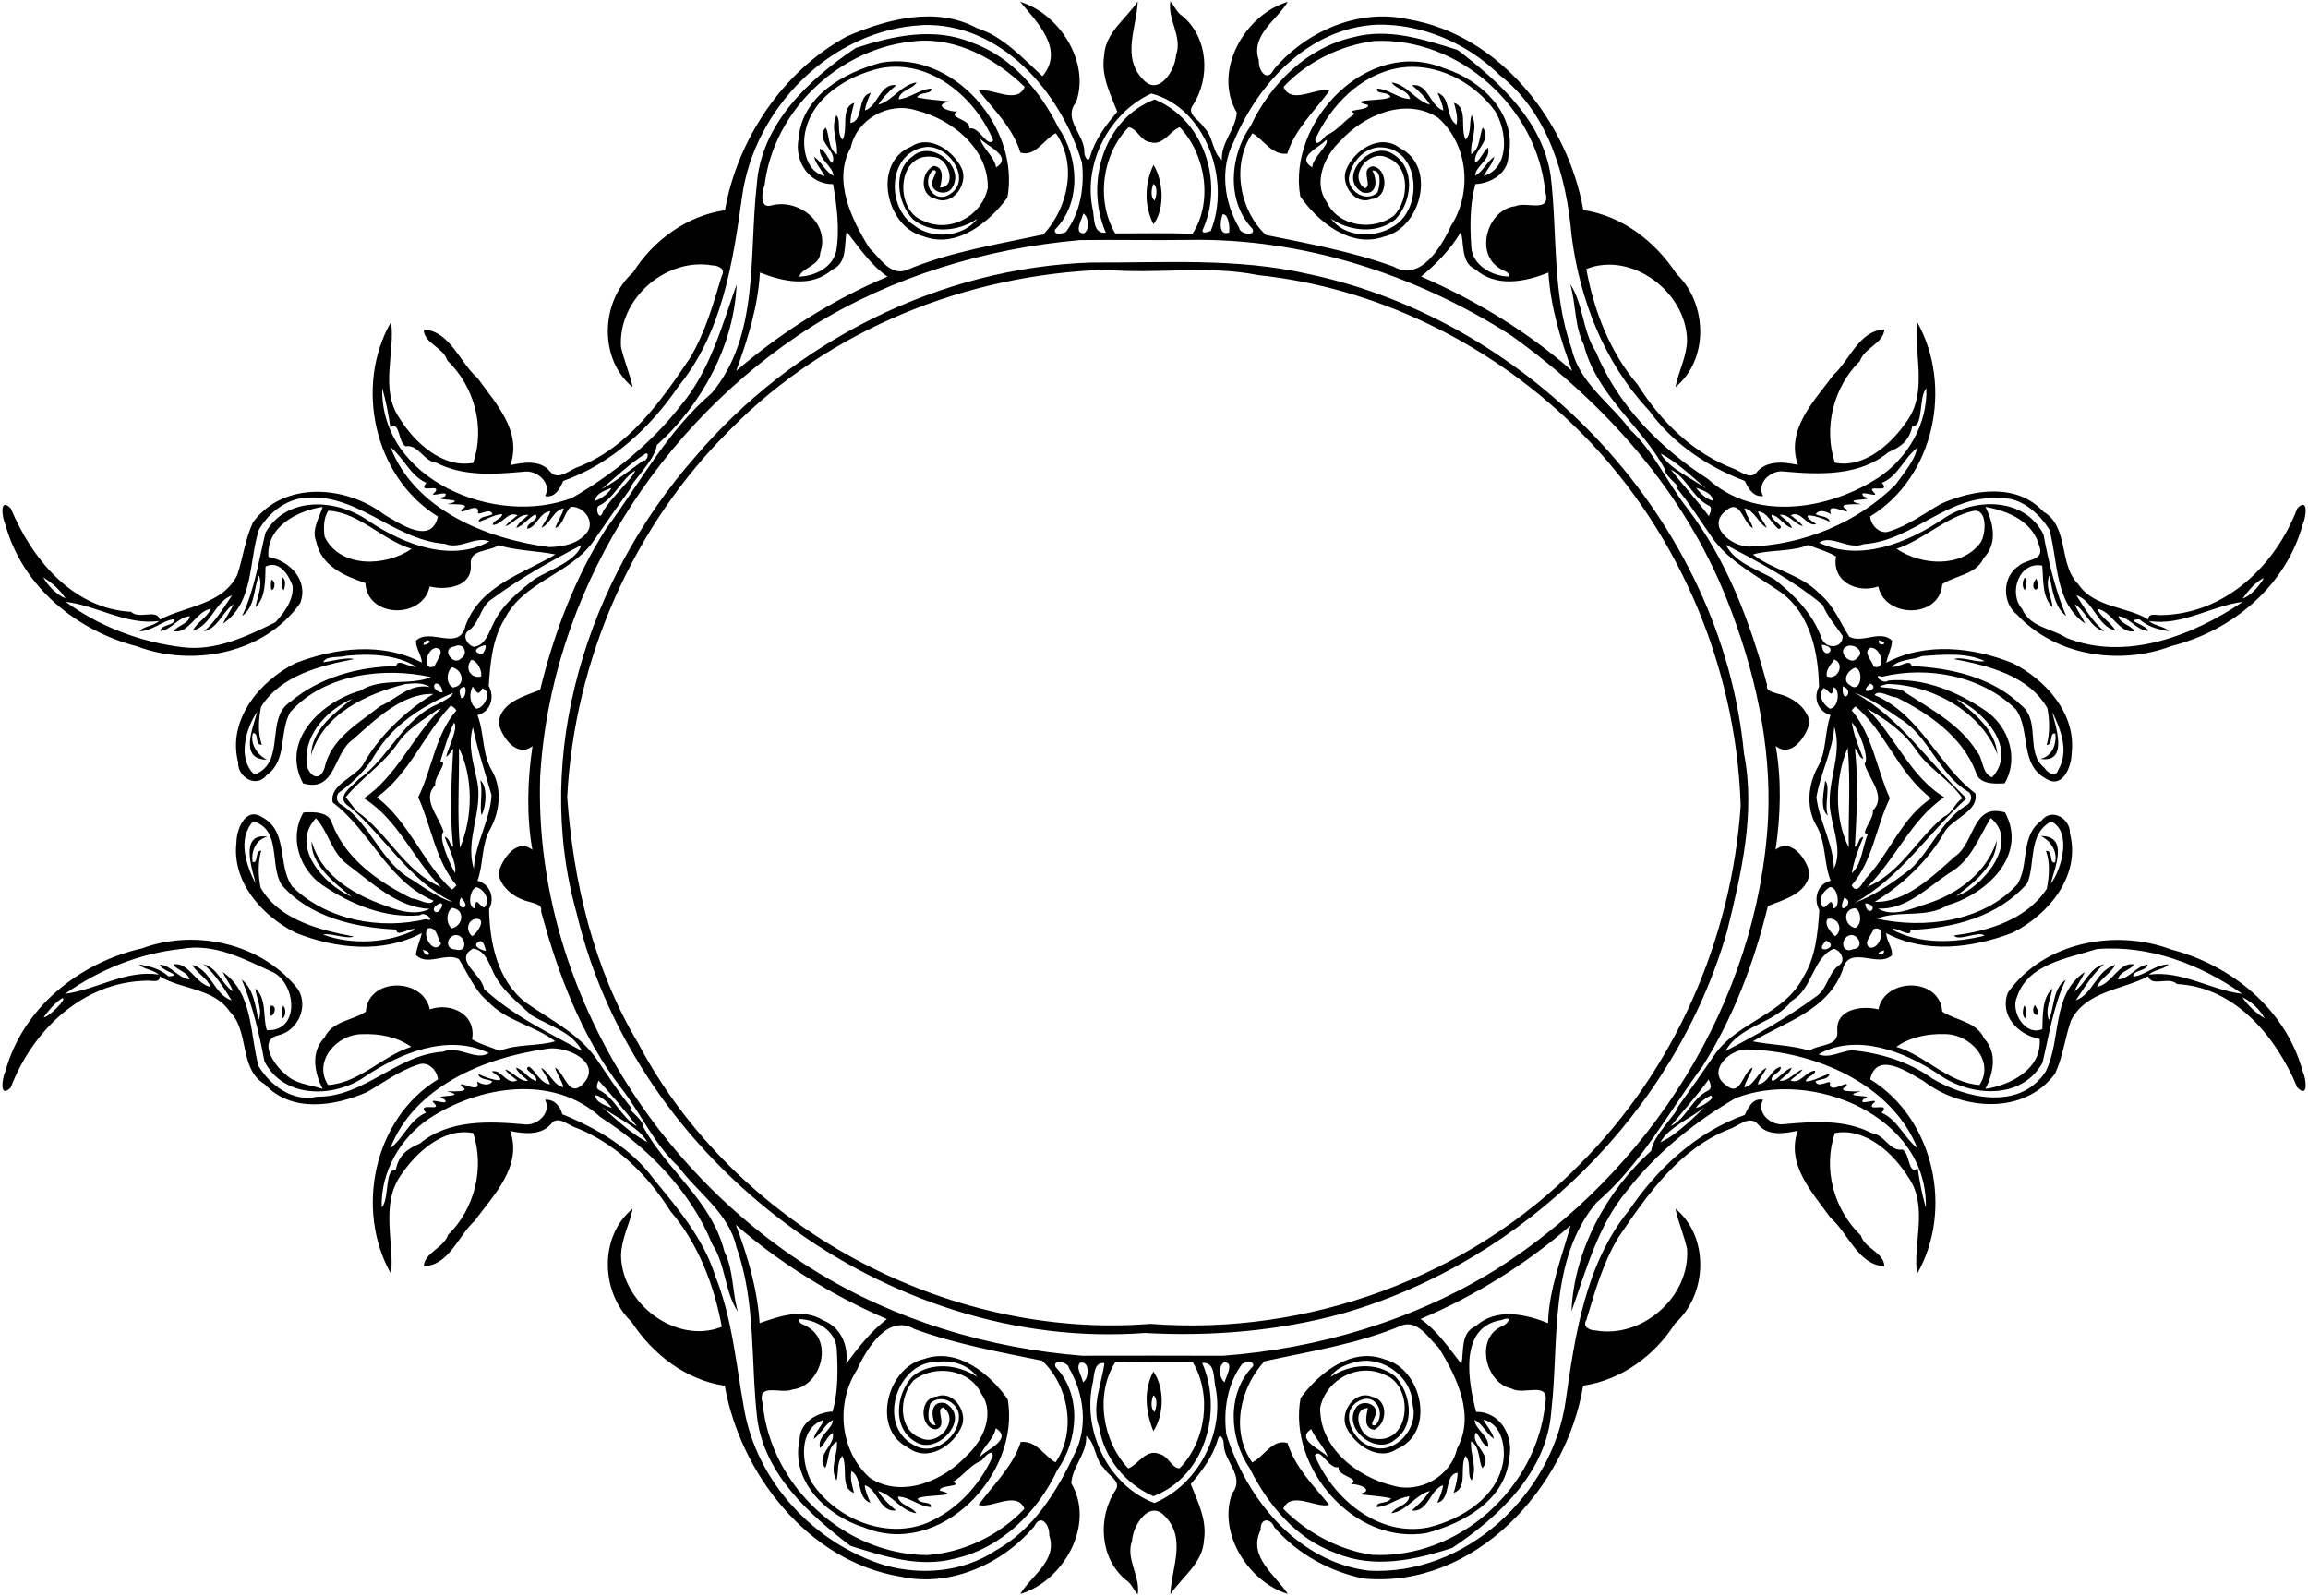
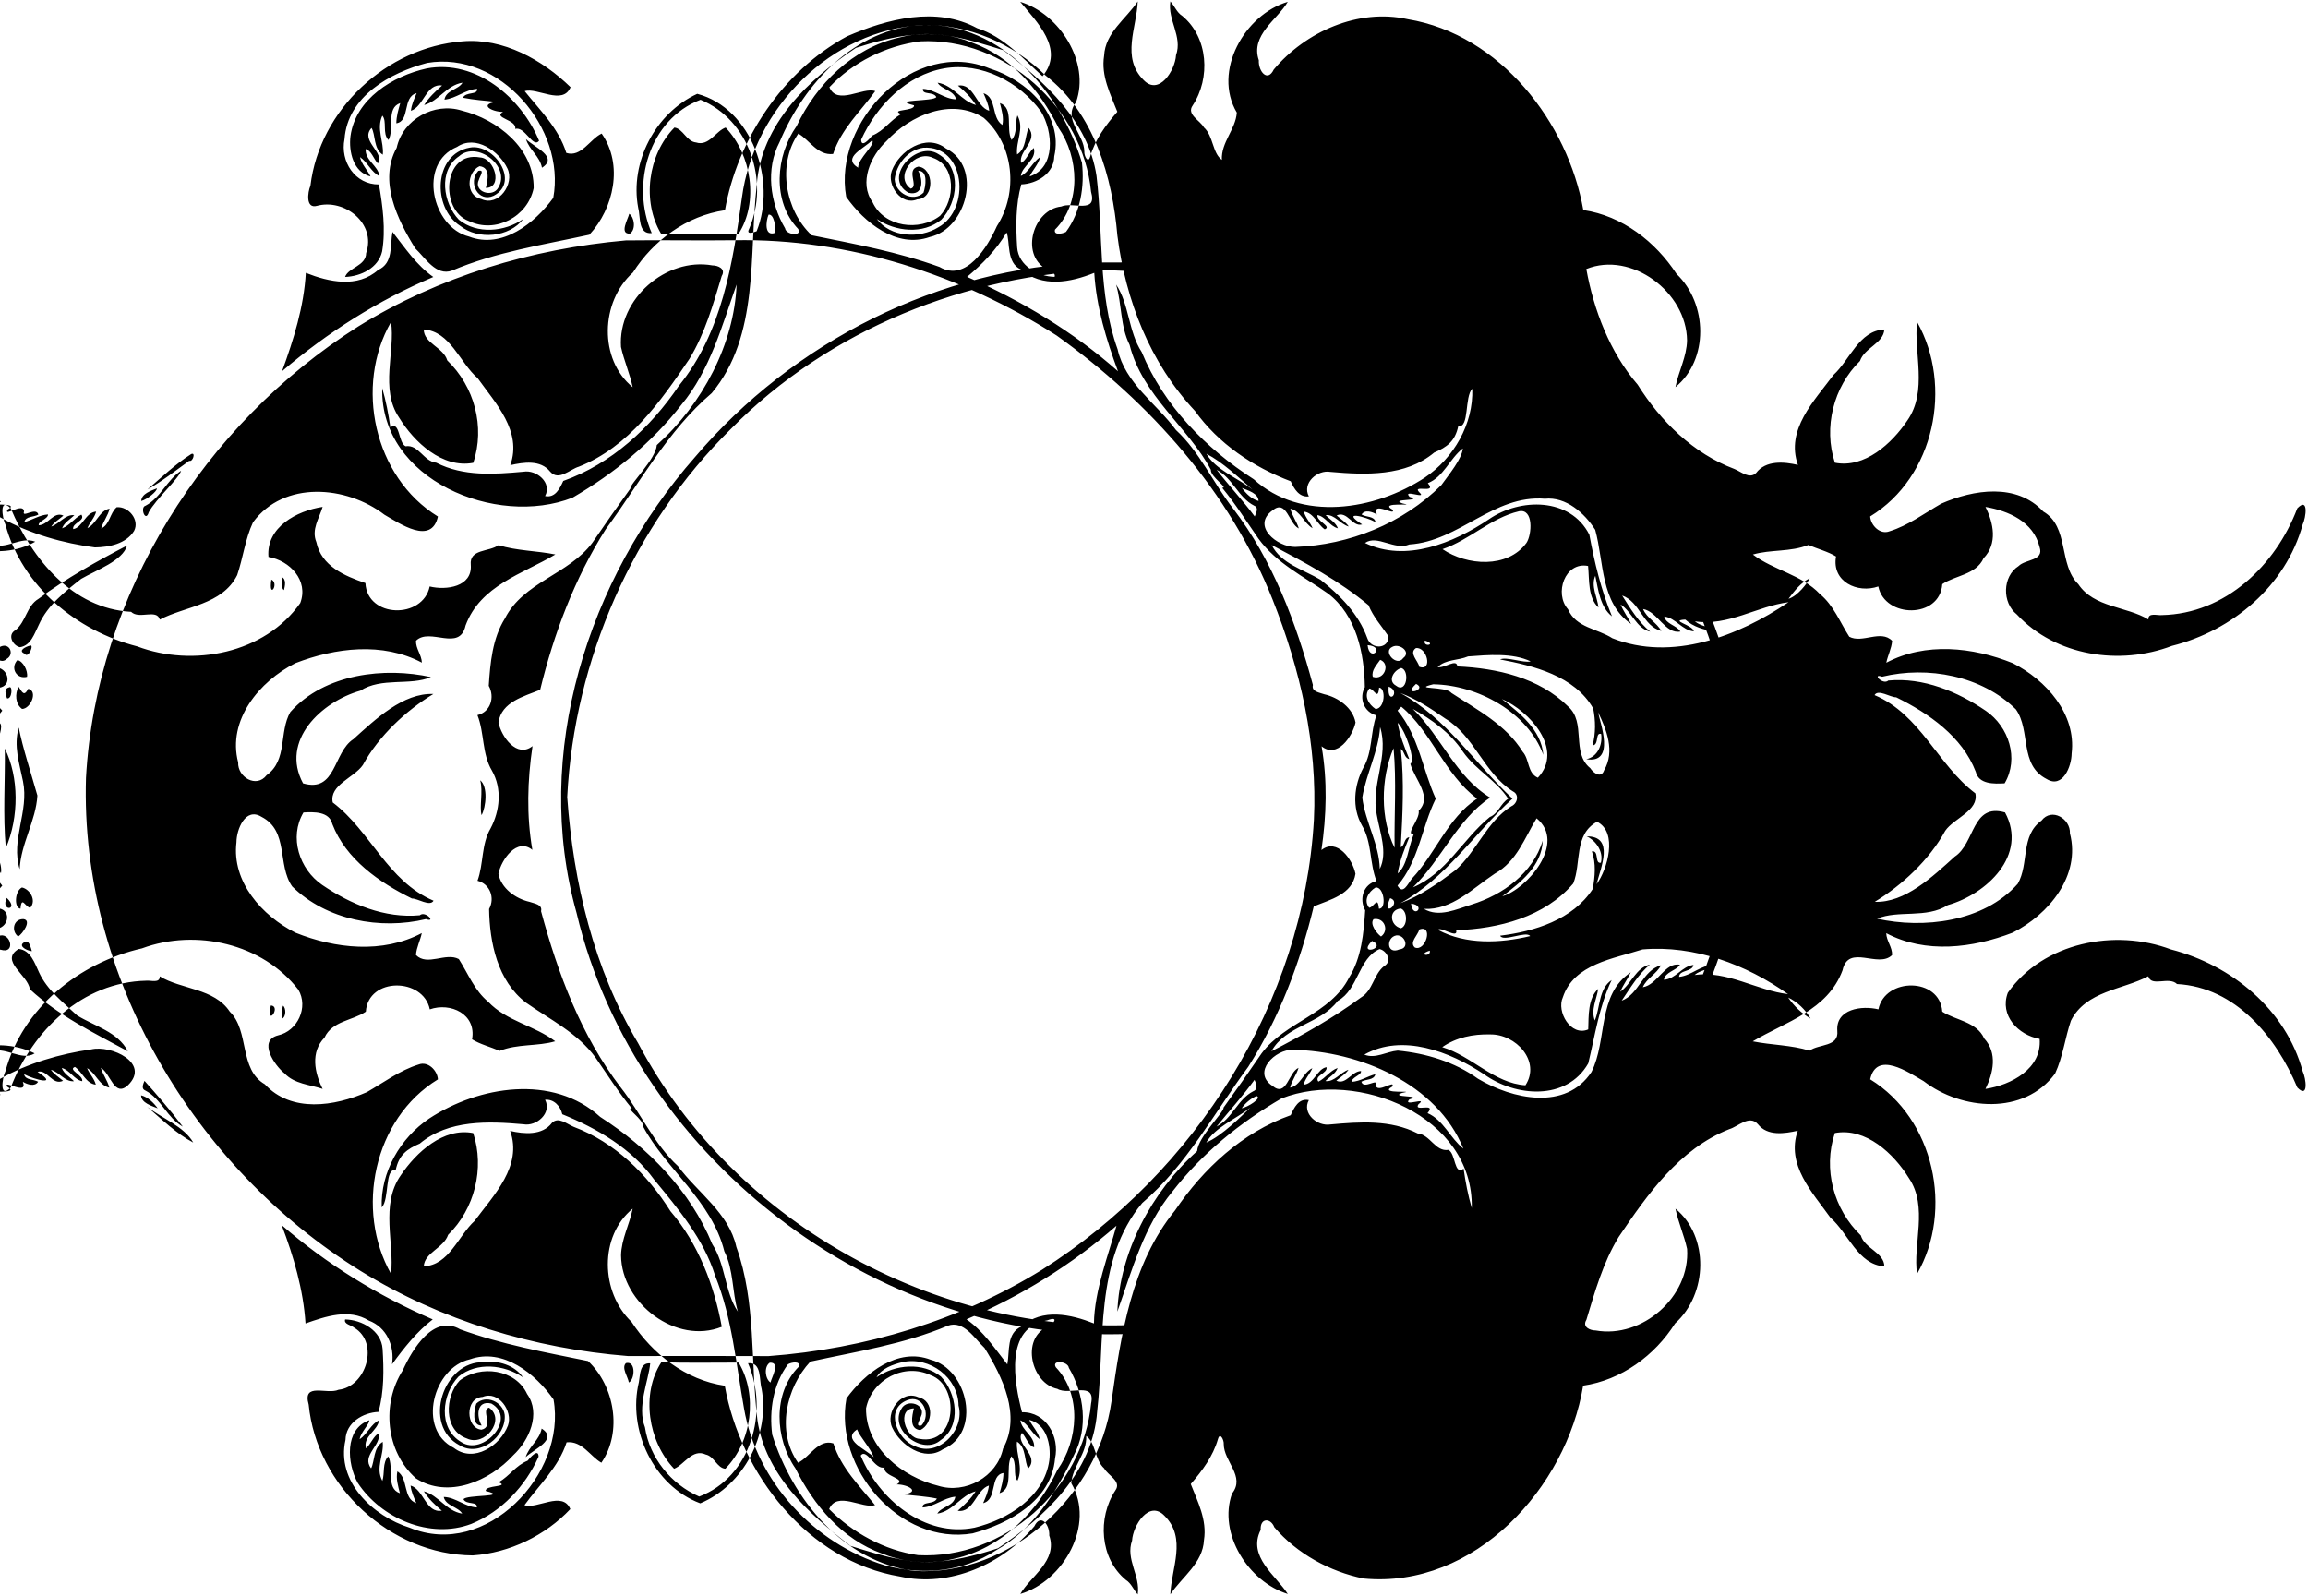
<svg xmlns="http://www.w3.org/2000/svg" width="1543pt" height="1067pt" version="1.1" viewBox="0 0 1543 1067">
-   <path d="m771.1 917.04c7.54 10.71 7.28 28.85-0.03 39.87-5.15-12.92-6.75-27.31 0.03-39.87m0.01 15.93c-1.51 3.26-2.07 9.2 0.78 11.06 1.5-3.27 2.05-9.22-0.78-11.06zm589.25-261.02c6.9 10.36-4.58 7.36 0 0zm-7.27 0.47c2.19 1.45 1.38 6.08 1.62 8.85-3.39-1.56-2.3-5.99-1.62-8.85zm-1163.9 0.01c2.03 1.34 2.38 7.55-0.87 8.84-0.11-2.97 0.09-5.97 0.87-8.84zm-8.11-0.13c7.34 0.45-3.27 15.24 0 0zm1039.1-150.18c3.9 3.47-0.83 15.92 1.83 23.15-5.68-4.39-2.55-16.01-1.83-23.15zm-899.15-0.39c5.27 4.16 3.89 17.93 0.92 23.3-1.58-5.73 1.12-15.77-0.92-23.3zm1040.4-134.93c4.01 12.09-6.28 7.35 0 0zm-1180 0.73c5.61 2.62-2.06 14.01 0 0zm1172-1c2.75-1.43 0.68 5.88 0.4 8.04-1.96-1.11-1.95-5.95-0.4-8.04zm-1165.2-0.8c3.38 1.56 2.3 5.99 1.62 8.85-2.2-1.45-1.39-6.09-1.62-8.85zm541.27-210.2c48.17 0.28 96.99-3.26 144.43 7.5 151.32 31.58 277.27 165.91 292.01 320.85 7.83 39.76-1.77 80.02-11.29 118.7-34.77 121.26-135.5 220.48-256.48 255.51-43.14 11.89-88.3 15.63-132.91 13.18-171.99 12.85-340.39-113.86-379.8-280.87-29.85-106.31 7.51-223.37 79.19-304.78 65.49-77.18 163.38-126.71 264.94-130.09m9.67 4.84c-92.84 2.97-185.01 39.84-250.52 106.34-65.58 64.66-104.81 154.43-109.54 246.23 4.15 57.21 17.72 114.88 47.38 164.51 64.59 122.22 205 198.58 342.57 187.72 104.85 8.14 212.96-31.01 286.67-106.38 63.69-63.47 101.9-150.69 107.91-240.2-3.08-95.36-43.77-189.29-112.93-255.36-56.57-54.51-131.24-91.07-209.65-99.28-33.69-6.86-67.94-0.47-101.89-3.58zm31.94-70.14c6.43 10.64 7.9 29.07-0.06 39.74-6.33-12.5-6.01-27.15 0.06-39.74m-0.06 12.74c-1.51 3.26-2.07 9.21 0.78 11.06 1.5-3.27 2.05-9.21-0.78-11.06zm-89.04-121.75c26.28 8.06 46.86 40.44 37.27 67.19-9.08 11.39 5.56 21.39 5.55 32.98-0.25 2.58 2.45 8.4 3.87 3.42 3.33-11.58 10.42-21.12 18.19-30.07-4.64-11.85-10.98-23.96-8.84-37.45 0.76-15.51 14.64-24.58 22.48-36.35-0.59 17.43-11.25 37.51 3.94 52.59 10.31 10.73 21.1-6.54 21.67-16.63 4.47-12.53-5.75-23.65-3.78-35.96 2.86 3.09 4.26 7.4 7.96 9.7 17.41 14.39 19.01 41.56 6.97 59.85-4.36 6.05 4.98 9.98 7.48 14.69 6.38 5.69 5.66 17.27 12.02 21.71-0.57-11.79 9.21-20.34 9.99-31.6-16.31-27.69 5.18-65.52 34.07-74.07-6.81 11.84-25.13 22.18-19.35 39.07-0.39 7.39 5.78 14.95 9.98 6.21 21.24-25.31 56.5-41.07 89.6-33.66 61.93 10.24 107.07 69.2 117.33 127.6 26.04 3.83 48.25 21.13 62.35 42.72 20.85 19.89 21.62 57.48-0.77 75.68 2.08-10.53 7.58-20.33 7.78-31.24-0.34-32.33-37.2-59.88-67.35-47.73 4.95 27.35 15.69 55.66 34.33 77.32 15.41 24.56 37.18 46.03 64.68 56.38 4.4 1.76 10.13 7.02 14.52 2.67 6.49-8.6 18.68-7.54 27.96-5.38-8.36-23.56 10.93-42.85 23.74-60.15 11.01-9.99 17.04-29.66 34.02-30.41-0.5 9.23-13.31 12.17-16.29 21.08-17.68 17.24-24.54 44.45-16.76 68 19.85 3.93 38.11-12.86 48.43-28.21 13.86-19.71 4.12-45.81 6.52-65.92 24.08 42.63 11.84 103.65-31.36 130.05 0.35 5.94 6.62 12.41 12.94 9.93 12.57-3.9 23.25-11.99 34.55-18.46 21.51-9.47 50.44-14.03 68.21 5.26 17.5 10.15 10.03 35.5 23.43 48.56 10.43 15.74 32.45 14.78 46.84 23.61-0.26-4.84 5.81-2.59 9.01-2.93 42.61-0.89 76.05-33.29 90.58-71.41 7.71-7.88 5.83 6.18 3.58 10.84-11.28 41.01-46.92 70.96-87.44 81.15-34.83 13.3-77.76 6.86-103.67-21.02-9.94-7.86-9.7-25.42 1.19-32.36 4.76-4.77 17.2-3.33 14-12.79-4.09-16.81-20.69-24.13-36.15-26.75 5.41 10.79 8.24 24.51-1.27 34.33-5.09 11.15-18.97 11.38-27.6 17.32-1.59 23.19-38.36 22.95-42.77 1.53-13.87 4.88-31.27-3.16-28.26-20.03-5.18-3.25-12.46-5.11-18.47-7.71-11.78 4.81-25.5 2.93-37.12 6.4 14 10.6 32.54 13.37 44.84 26.44 9.14 7.52 13.4 18.83 19.61 28.52 8.75 4.7 21.08-5.03 28.66 2.73-0.37 5.11-2.89 9.68-3.9 14.65 26.16-13.89 57.88-10.44 84.51 0.29 22.28 11.29 42.59 33.99 39.37 60.4-0.04 8.65-6 23.64-16.7 17.08-18.47-9.46-10.4-32.16-20.56-46.59-22.97-22.59-58.87-29.13-89.39-21.83-7.18-2.54 0.43 5.84 4.12 2.56 23.42-2.18 46.28 7.38 65.22 20.29 15.3 10.48 22.31 31.9 12.52 48.45-6.89 0.37-17.28 0.77-19.3-7.76-9.02-23.47-31.37-39.06-53.19-49.77-3.77 0.14-12.11-5.66-14.45-1.46 30.81 13.05 42.1 46.6 67.39 65.69 2.43 11.65-14.3 16.52-20.14 25.03-10.69 19.54-28.96 36.47-47.13 47.48 20.19 0.82 38.7-16.87 53.44-30.18 13.7-8.87 11.36-36.02 33.65-29.57 15.47 28.62-12.43 54.64-38.23 61.95-14.28 9.18-33.27 3.1-47.27 9.1 30.61 6.78 70.96 2.53 94.01-23.36 7.71-13.48 1.7-32.1 15.84-42.22 6.81-8.91 19.46-1.32 19.02 8.52 7.4 28.31-14.25 54.3-38.22 66.38-26.75 10.33-58.31 14.27-84.56 0.35 0.16 5.24 4.14 9.38 3.92 14.65-9.32 9.18-29.19-7.82-33.15 10.22-9.96 26.79-38.04 34.38-60.03 47.46 12.53 2.52 25.78 2.42 38 6.22 6.35-4.62 19.65-2.41 18.55-13.2-1.13-14.74 16.48-17.12 27.48-14.41 4.37-21.53 41.12-21.56 42.69 1.54 8.88 5.83 22.98 6.65 28.02 17.93 9.04 9.8 6.07 23.19 0.85 33.73 17.22-2.62 37.8-13.51 36.2-33.45-14.27-2.49-26.97-15.72-21.24-30.85 23.7-33.75 71.66-43.06 109-28.97 40.63 10.51 76.82 40.11 88.11 81.49 2.25 4.65 4.13 18.72-3.58 10.84-14.11-33.72-41.19-67.07-80.45-69.19-5.47-5.34-17.13 2.26-19.21-5.19-17.02 9.03-41.7 9.74-51.72 29.73-3.9 11.42-5.35 24.12-10.58 35.34-20.72 28.08-62.44 24.56-87.82 5.07-10.18-5.88-31.47-20.65-35.78-1.23 42.94 26.45 55.8 87.49 31.36 130.09-2.99-19.38 7.62-44.86-5.46-64.03-10.01-16.31-28.88-34.03-49.52-30.14-8.1 24.1-0.71 51.1 17.37 68.46 2.57 8.83 15.64 11.36 15.73 20.69-17.75-1.16-24.11-22.3-35.99-32.49-12.11-16.95-29.92-35.55-21.89-58.24-8.83 1.98-20.23 3.77-26.68-4.36-5.68-6.51-13.22 1.64-19.15 3.35-33.36 13.18-54.6 43.52-73.94 72.1-10.41 17.04-15.84 36.44-21.57 55.38-2.98 4.88 2.57 7.13 6.21 7.1 31.08 5.52 63.25-22.47 61.12-54.53-1.98-9.09-5.91-17.76-7.79-26.89 22.62 18.49 21.69 57.04-0.22 76.71-13.61 21.51-35.95 37.9-61.49 41.62-11.1 67.95-72.33 136-146.71 128.96-22.72-4.59-44.62-16.65-59.74-34.31-2.38-6.27-9.57-6.41-9.11 1.81-9 17.83 10.2 30.45 18.13 42.83-26.28-8.06-46.86-40.44-37.27-67.19 9.08-11.4-5.56-21.39-5.55-32.98 0.24-2.58-2.46-8.41-3.87-3.42-3.33 11.58-10.43 21.11-18.19 30.07 4.64 11.85 10.97 23.95 8.84 37.45-0.76 15.51-14.64 24.58-22.48 36.35 0.58-17.43 11.24-37.52-3.94-52.59-10.31-10.73-21.1 6.53-21.67 16.63-4.48 12.53 5.74 23.64 3.78 35.96-2.86-3.09-4.26-7.4-7.96-9.7-17.41-14.39-19.01-41.56-6.97-59.85 4.35-6.06-4.99-9.98-7.48-14.69-6.38-5.69-5.67-17.27-12.02-21.71 0.57 11.79-9.21 20.34-9.99 31.6 16.31 27.69-5.18 65.52-34.07 74.07 6.8-11.84 25.13-22.19 19.35-39.07 0.37-7.4-5.78-14.95-9.98-6.21-21.24 25.3-56.5 41.07-89.6 33.66-61.93-10.24-107.07-69.2-117.33-127.6-26.04-3.83-48.26-21.13-62.35-42.72-20.86-19.89-21.62-57.48 0.77-75.68-2.08 10.53-7.58 20.33-7.78 31.24 0.34 32.33 37.19 59.88 67.35 47.73-4.95-27.36-15.69-55.66-34.33-77.32-15.41-24.56-37.18-46.03-64.68-56.38-4.41-1.77-10.14-7.02-14.52-2.67-6.5 8.59-18.68 7.53-27.96 5.38 8.36 23.56-10.94 42.85-23.74 60.15-11.01 9.99-17.04 29.66-34.02 30.41 0.49-9.24 13.31-12.17 16.29-21.08 17.68-17.24 24.53-44.45 16.76-68-19.85-3.93-38.11 12.86-48.43 28.21-13.86 19.71-4.12 45.8-6.52 65.92-24.08-42.63-11.84-103.65 31.36-130.05-0.36-5.94-6.62-12.42-12.94-9.93-12.58 3.9-23.25 11.99-34.55 18.46-21.51 9.46-50.44 14.03-68.21-5.26-17.5-10.15-10.03-35.5-23.43-48.56-10.43-15.74-32.46-14.78-46.84-23.61 0.25 4.83-5.83 2.58-9.01 2.93-42.61 0.89-76.05 33.29-90.58 71.41-7.72 7.87-5.84-6.19-3.58-10.84 11.59-42.47 49.34-72.64 91.34-82.2 36-13.31 80.59-3.23 104.47 27.61 6.98 11.76-0.48 27.68-13.54 30.57-13.61 3.51-2.43 20.05 4.39 25.46 6.55 7.03 16.77 7.44 25.41 10.33-5.41-10.79-8.24-24.52 1.27-34.33 5.08-11.15 18.97-11.38 27.6-17.32 1.59-23.19 38.36-22.95 42.77-1.53 13.86-4.89 31.27 3.15 28.26 20.03 5.17 3.25 12.46 5.11 18.47 7.71 11.78-4.81 25.49-2.94 37.12-6.4-14-10.6-32.54-13.37-44.84-26.44-9.15-7.53-13.41-18.83-19.61-28.52-8.75-4.7-21.09 5.02-28.66-2.73 0.37-5.11 2.88-9.69 3.9-14.65-26.16 13.89-57.88 10.44-84.51-0.29-22.28-11.29-42.59-33.99-39.37-60.4 0.03-8.65 5.99-23.64 16.7-17.08 18.47 9.46 10.39 32.16 20.56 46.59 22.97 22.59 58.87 29.13 89.39 21.83 7.19 2.55-0.46-5.86-4.12-2.56-23.42 2.18-46.28-7.38-65.22-20.29-15.3-10.48-22.31-31.9-12.52-48.45 6.88-0.38 17.27-0.77 19.3 7.76 9.02 23.47 31.37 39.06 53.19 49.77 3.74-0.17 12.12 5.67 14.45 1.46-30.82-13.05-42.1-46.6-67.39-65.69-2.44-11.66 14.3-16.52 20.14-25.03 10.69-19.54 28.95-36.47 47.13-47.48-20.2-0.82-38.7 16.87-53.44 30.18-13.7 8.87-11.37 36.01-33.65 29.57-15.47-28.62 12.43-54.65 38.23-61.95 14.28-9.18 33.26-3.11 47.27-9.1-30.61-6.78-70.96-2.53-94.01 23.36-7.72 13.47-1.7 32.1-15.84 42.22-6.82 8.9-19.47 1.32-19.02-8.52-7.4-28.31 14.25-54.3 38.22-66.38 26.74-10.33 58.31-14.27 84.56-0.35-0.18-5.25-4.14-9.38-3.92-14.65 9.31-9.19 29.19 7.81 33.15-10.22 9.96-26.79 38.04-34.38 60.03-47.46-12.54-2.53-25.78-2.42-38-6.22-6.35 4.62-19.65 2.41-18.55 13.2 1.12 14.73-16.48 17.12-27.48 14.41-4.61 21.99-41.77 21.26-42.97-2.27-13.86-4.74-29.43-11.3-32.79-27.38-3.46-8.49 1.9-15.84 4.2-23.55-17.23 2.62-37.8 13.51-36.2 33.45 14.27 2.49 26.97 15.72 21.24 30.85-23.7 33.75-71.66 43.05-109 28.97-40.63-10.47-76.82-40.08-88.11-81.45-2.26-4.66-4.14-18.72 3.58-10.84 14.11 33.72 41.19 67.07 80.45 69.19 5.46 5.33 17.13-2.27 19.21 5.19 17.02-9.03 41.7-9.74 51.72-29.73 3.89-11.42 5.34-24.13 10.58-35.34 20.72-28.08 62.43-24.56 87.82-5.07 10.18 5.88 31.47 20.65 35.78 1.23-42.94-26.45-55.8-87.49-31.36-130.09 2.99 19.38-7.62 44.86 5.46 64.03 10.01 16.3 28.88 34.03 49.52 30.14 8.1-24.1 0.71-51.1-17.37-68.46-2.58-8.83-15.65-11.36-15.73-20.69 17.75 1.16 24.1 22.3 35.99 32.49 12.11 16.95 29.92 35.55 21.89 58.24 8.82-1.98 20.22-3.77 26.68 4.36 5.67 6.51 13.22-1.64 19.15-3.35 33.36-13.19 54.6-43.52 73.94-72.1 10.41-17.04 15.84-36.44 21.57-55.38 2.96-4.89-2.57-7.13-6.21-7.1-31.08-5.52-63.25 22.47-61.12 54.53 1.98 9.09 5.91 17.76 7.79 26.89-22.62-18.49-21.7-57.04 0.22-76.71 13.6-21.51 35.95-37.9 61.49-41.62 8.2-46.87 38.46-92.99 81.65-116.27 26.97-11.68 59.55-20.24 86.92-5.43 17.8 5.58 30.95 20.64 43.72 32.11 15.17-18.1-4.1-36.54-14.86-49.7m-65.27 15.53c-61.02 2.88-112.9 55.59-120.79 115.23-6.1 43.82-13.31 90.46-42.15 125.89-19.04 28.06-44.98 52.16-77.33 63.67-2.22 4.87-5.31 11.53-12.15 10.11 4.84-8.92-5.72-17.75-14.39-16.29-19.68 1.77-40.14 3.29-58.35-6.01-8.47-0.87-11.82-12.4-20.53-11-5.01-2.36-3.72-17.4-10.16-12.58-1.26-8.84-2.98-17.83-5.46-26.3-1.42 61.39 76.19 93.24 127.22 73.27 27.76-16.17 53.01-36.67 72.84-62.17 19.18-23.09 27.06-52.72 36.88-80.35-1.58 39.63-22.73 79.95-53.35 107.32-0.62 9.52-18.22 26.1-17.68 29.12-8.62 11.9-17.07 24-25.46 36.27-15.83 21.19-45.99 26.11-58.42 50.56-8.39 13.4-9.8 29.75-10.8 45.04 4.2 7.56 1.23 17.5-7.57 19.58 4.75 12.01 2.94 25.84 9.71 37.14 6.83 11.96 5.36 26.78-0.92 38.61-6.28 10.64-4.59 23.61-8.74 35 8.29 2.12 11.85 11.4 7.75 18.89 0.34 22.35 5.58 48.08 24.68 62.63 16.22 11.41 34.46 20.25 46.4 36.59 8.01 11.52 15.52 23.48 24.36 34.14-4.75-0.47 7.93 7.24 7.5 12 15.14 28.46 45.88 49.59 54.34 83.52 6.32 12.55 5.1 27.03 9.04 40.3-8.78-12.94-8.19-31.51-17.11-45.09-14.59-35.69-42.93-64.55-74.92-85.08-31.66-28.78-81.12-20.74-114.38 1.11-19.26 12.95-32.56 35.8-31.71 59.43 5.32-5.43 1.78-26.47 9.36-24.99 2.05-10.09 7.53-14.07 16.08-17.7 19.18-16.03 45.83-15.01 69.32-12.93 8.77 1.61 19.17-7.55 14.46-16.38 5.93-0.56 10.27 4.27 11.51 9.68 23.42 9.53 46.34 22.92 61.43 43.71 16.08 19.55 33.08 39.66 40.77 64.23 11.44 28.36 13.97 58.98 19.31 88.76 8.45 49.05 46.82 90.33 94.04 104.88 24.69 6.94 52.55 4.54 74.23-9.9 24.8-13.8 40.48-38.73 52.26-63.71 9.7-18.22 6.94-41-3.38-58.42-0.52-4.35-11.68-5.65-8.74-0.41 17.54 18.39 15.09 48.98 1.03 68.77-13.26 28.13-37.56 52.32-68.65 59.23-23.67 6.27-47.26-1.57-69.61-8.53-27.93-21.37-56.71-47.41-62.21-84-4.68-38.61-0.73-78.74-14.09-115.89-5.02-22.76-25.88-36.19-39-53.99-16.04-14.75-24.85-35.49-38.32-52.65-26.45-34.55-42.01-76.17-53.27-117.84 1.1-4.61-4.55-5.09-7.65-6.25-9.35-2.1-19.09-9.06-20.86-18.87 2.03-9.47 12.38-24.32 22.7-15.89-4-22.98-3.29-46.37 0.1-69.38-10.47 8.33-20.92-6.38-22.76-15.87 2.07-13.75 16.98-17.33 27.88-21.77 9.06-37.29 23.05-74.58 43.81-107.29 23.06-31.19 41.07-65.58 70.9-91.09 32.14-38.45 24.74-92.75 30.12-139.26 2.79-40.52 34.7-70.52 66.28-91.57 24.79-8.12 52.18-14.03 77.42-3.59 26.67 9.47 45.7 32.28 57.97 56.96 13.72 19.77 15.45 50.34-2.31 68.14-1.06 3.96 4.99 2.82 7.33 1.52 9.76-13.17 12.47-30.17 10.7-46.23-13.94-46.96-54.03-93.72-106.51-92.09m303.61-0.22c-45.17 2.14-79.15 38.84-95.62 78.22-9.44 18.05-6.48 40.52 3.67 57.72 0.52 4.34 11.66 5.64 8.74 0.41-17.54-18.39-15.09-48.98-1.03-68.77 13.26-28.13 37.56-52.32 68.65-59.23 23.66-6.28 47.26 1.57 69.61 8.53 27.92 21.37 56.71 47.41 62.21 84 4.68 38.61 0.73 78.74 14.09 115.89 5.02 22.76 25.87 36.19 39 53.99 16.04 14.75 24.85 35.49 38.32 52.65 26.45 34.55 42.01 76.17 53.27 117.84-1.11 4.61 4.55 5.08 7.65 6.25 9.34 2.1 19.09 9.05 20.86 18.87-2.04 9.47-12.38 24.32-22.7 15.89 4 22.98 3.28 46.37-0.1 69.38 10.47-8.34 20.91 6.38 22.76 15.87-2.07 13.75-16.98 17.33-27.88 21.77-9.06 37.29-23.05 74.58-43.81 107.29-23.06 31.19-41.07 65.58-70.9 91.09-32.14 38.45-24.74 92.75-30.12 139.26-2.79 40.52-34.7 70.52-66.28 91.57-24.79 8.12-52.19 14.03-77.42 3.59-26.67-9.47-45.7-32.28-57.97-56.96-13.72-19.77-15.45-50.35 2.31-68.14 1.06-3.96-5.04-2.85-7.33-1.52-9.91 13.39-12.63 30.77-10.54 47.05 13.58 43.37 47.6 85.15 95.02 91.16 64.56 3.71 123.01-50.75 131.8-113.48 6.35-44.34 13.2-91.7 42.47-127.59 19.03-28.06 44.98-52.16 77.33-63.67 2.21-4.87 5.31-11.53 12.15-10.11-4.84 8.92 5.72 17.74 14.39 16.29 19.67-1.77 40.14-3.29 58.35 6.01 8.47 0.86 11.81 12.39 20.53 11 5 2.35 3.71 17.39 10.16 12.58 1.26 8.84 2.97 17.82 5.46 26.3 1.42-61.39-76.19-93.24-127.22-73.27-27.76 16.17-53.01 36.67-72.84 62.17-19.18 23.09-27.06 52.72-36.88 80.35 1.58-39.63 22.73-79.95 53.35-107.32 0.61-9.52 18.22-26.1 17.68-29.12 8.62-11.9 17.07-24.01 25.46-36.27 15.83-21.19 45.99-26.11 58.42-50.56 8.38-13.41 9.8-29.76 10.8-45.04-4.21-7.57-1.23-17.5 7.57-19.58-4.75-12.01-2.94-25.84-9.71-37.14-6.83-11.97-5.36-26.79 0.92-38.61 6.27-10.64 4.58-23.62 8.74-35-8.29-2.13-11.86-11.41-7.75-18.89-0.34-22.35-5.58-48.08-24.68-62.63-16.22-11.41-34.47-20.25-46.4-36.59-8.01-11.52-15.52-23.48-24.36-34.14 4.75 0.47-7.95-7.25-7.5-12-15.14-28.46-45.88-49.59-54.34-83.52-6.33-12.55-5.1-27.03-9.04-40.3 8.78 12.94 8.18 31.51 17.11 45.09 14.58 35.69 42.93 64.55 74.92 85.08 31.66 28.77 81.12 20.74 114.38-1.11 19.26-12.95 32.56-35.8 31.71-59.43-5.32 5.42-1.79 26.46-9.36 24.99-2.06 10.08-7.53 14.07-16.08 17.7-19.18 16.03-45.83 15.01-69.32 12.93-8.78-1.61-19.17 7.54-14.46 16.38-6.53 0.79-9.96-5.2-12.14-10.11-25.09-9.54-48.27-25.09-64.03-47.05-30.05-32.08-46.37-74.01-51.86-117.22-3.35-39.28-15.56-81.89-47.95-106.99-21.69-21.35-51.64-34.46-82.19-33.83m-307.71 10.94c-50.77 4-95.52 45.63-101.64 96.56-1.91 4.44-3.23 15.49 4.31 13.43 18.45-5.05 39.83 11.77 32.93 31.58-0.14 8.74-11.94 9.61-14.07 15.96 10.55-0.4 22.21-5.98 24.76-17.09 2.47-14.83 0.39-30.06-2.12-44.75-15.98 0.17-26.07-15.33-23.03-30.33 2.04-28.54 30.41-44.36 55.24-50.93 48.73-8.25 92.89 43.93 84.32 90.23-12.25 16.86-34.27 34.43-56.33 25.85-24.87-6.15-34.41-49.07-8-59.93 12.47-8.42 28.21 2.93 33.68 14.41 4.92 10.24-5.82 25.74-17.39 20.48-10.83-2.26-9.87-17.97-1.26-21.99 7.56 0.84 5.42 9.54 4.22 14.53 11.57-0.11 5.95-19.91-3.88-20.39-24.88-4.58-27.12 35.41-7.41 42.55 17.7 8.55 39.38-2.92 43.27-22.04 0.38-26.48-24.21-45.99-48.13-51.85-18.3-5.75-39.35 5.9-43.45 24.87-12.25 22.1 0.42 47.96 12.39 67.26 6.61 6.22 13.92 18.72 24.52 14.89 29.32-12.45 61.04-17.26 91.92-24.01 16.3-17.6 22.85-46.77 8.22-67.63-7.79 3.65-13.66 16.12-23.64 12.94-5-16.27-17.74-28.74-27.83-41.29 8.2-2.68 25.51 9.79 30.66-2.66-18.68-18.22-45.13-33.04-72.26-30.65m305.97 0c-22.83 2.95-45.1 14.01-60.64 30.67 5.18 12.57 22.54-0.41 30.64 2.63-9.58 13.25-22.94 25.56-28.16 42.01-10.44 1.16-15.79-9.43-23.26-13.64-14.24 20.69-8.78 51.37 8.93 67.98 28.71 5.84 57.79 11.14 85.47 21.21 17.73 10.32 31.9-13.12 38.34-27.32 14.44-22.56 11.47-54.39-8.75-72.33-21.52-13.88-49.37-1.78-65.07 15.48-10.55 9.78-18.66 27.83-9.27 40.91 7.74 16.69 31.36 19.69 45.11 9.02 9.96-10.63 10.9-33.22-4.77-38.71-11.89-5.82-26.37 12.35-14.89 20.58 5.76-1.34-3.6-12.88 5.07-14.72 10.48 0.86 11.29 21.31-0.75 21.9-10.65 4.44-20.41-9.56-16.96-19.11 5.04-13.41 22.86-25.37 36.22-14.94 24.75 12.38 13.79 53.71-10.73 59.16-22.24 7.98-43.97-9.73-55.95-26.82-8.95-49.96 45.22-106.9 96.11-85.75 24.65 7.67 49.28 30.86 42.98 58.68-0.22 11.53-11.59 18.3-22.05 18.76-3.8 13.53-3.65 28.23-2.75 42.18 0.88 12.17 13.84 19.42 25.03 19.64 1.05-3.17-4.11-3.77-6.02-5.48-17-10.11-8.1-39.53 10.41-41.54 7.77-3.49 24.34 5.33 19.98-9.89-5.4-56.14-57.65-103.34-114.23-100.56m-329.94 18.12c-22.64 5.05-47.55 20.36-50.94 45.26-1.28 10.34 1.87 24.14 13.4 26.96-2.14-4.44-5.93-8.04-7.04-12.95 5.02 3.38 7.71 10.28 12.99 12.69-0.8-6.93-9.74-10.54-9.2-18.06 3.78 0.92 5.37 6.7 8.13 9.62 4.91-7.43-12.16-15.16-4.19-23.74 2.72 4.34 1.16 14.01 7.52 17.89 0.88-8.5-4.5-17.31-0.31-26.11 3.32 3.63-0.19 12.1 4.12 16.28 4.1-7.48-1.82-21.37 7.85-24.67-1.26 4.42-2.6 8.86-2.61 13.51 9.41-1.5 3.87-17.69 13.57-20.14-1.61 3.8-3.4 7.6-3.84 11.76 8.59-2.73 10.09-18.46 20.85-16.87-4.46 3.89-8.81 7.96-11.98 13.02 9.98-2.71 14.86-13.16 25.62-14.93-2.54 4.63-11.05 4.95-12.05 11.34 7.81-0.77 14.02-6.76 21.87-7.21 0.42 4.31-7.56 1.75-9.52 5.94 7.36 1.51 14.89 1.9 22.18 2.8-11.62 1.64-2.94 6.66 4.62 6.68-7.11 4.04 9.52 5.18 8.16 11.37 6.43-1.99 11.96 13.24 15.95 7.9-11.93-28.79-42.14-54.52-75.15-48.34m345.97-0.04c-25.25 4.49-45.19 25.01-55.47 47.65 0.06 5.85 5.69-0.6 7.34-2.7 8.06-3.29 11.88-10.08 19.32-14.39-7.85-3.35 9.45-1.83 8.65-5.85-16.59-4.21 13.52-2.35 14.89-5.57-1.91-3.85-9.57-1.14-8.92-5.45 7.95 0.38 14.12 6.81 22.14 7.02-1.29-6.02-9.73-6.56-12.33-11.14 10.77 1.75 15.64 12.22 25.63 14.92-3.22-5.04-7.44-9.2-12.03-12.95 10.75-1.83 12.06 14.2 20.89 16.8-0.43-4.16-2.22-7.96-3.83-11.76 9.18 3.1 5.07 16.39 12.64 21.26 1.09-4.92-0.47-9.88-1.66-14.63 9.6 3.33 3.78 17.13 7.8 24.65 4.04-4.42 2.2-11.15 3.91-16.42 4.86 8.82-1.19 17.32-0.21 26.12 6.33-3.94 5.27-12.92 7.72-17.7 6.77 8.4-7.05 15.59-5.01 23.31 3.36-1.54 5.29-7.42 8.47-9.97 2.19 8.04-7.99 11.9-8.68 18.73 5.04-2.21 7.92-9.3 12.89-12.62-1.11 4.91-4.92 8.51-7.05 12.95 17.75-5.81 15.6-30.17 7.69-43.33-14.26-19.81-39.99-33.28-64.79-28.93m-165.06 17.02c-28.03 12.88-45.19 45.76-39.5 76.13 1.69 6.02-0.25 17.81 9.07 16.99-14.15-32.32-1.99-76.04 32.62-89.16 32.51 13.32 46.19 54.54 32.62 86-2.36 4.39 2.25 2.9 4.89 1.91 13.58-33.58-3.04-82.11-39.7-91.87m-15.26 22.56c-17.86 18.15-21.81 49.4-8.91 70.98 17.22-0.01 34.46-0.34 51.69 0.21 13.76-21.24 8.83-52.96-8.53-71.2-6.47 2.2-11.13 12.71-19.73 9.97-6.51-0.64-8.67-9.2-14.52-9.96m-99.23 7.74c2.08 7.11 9.24 11.39 10.67 19.11 11.35-7.24-5.31-13.77-10.67-19.11m231.4 0.69c-4.98 5.51-20.54 11.46-9.37 18.42-0.03-6.38 12.02-15.57 9.37-18.42m-269.03 4.97c-24.22 4.34-25.17 40.3-6.39 52.31 12.13 9.62 32.85 7.69 42.19-4.59-12.43 8.67-30.9 10.35-43.07 0.49-10.45-10.89-14.05-32.85 0.11-42.42 12.08-10.73 34.76 6.84 26.33 20.87-3.68 7.12-17.02 3-13.01-5.27 0.54-2.14 4.17-6.96-0.42-5.85-7.26 7.76 0.01 21.51 10.31 16.62 17.87-9.25 0.11-35.27-16.05-32.16m303.13 0.08c-10.27 1.44-18.06 11.22-19.04 21.17 0.44 9.15 12.22 15.65 19.28 8.88 1.45-4.29 3.19-14.87-3.59-14.62 3.54 5.92 3.56 17.09-6.47 14.68-17.62-9.98 5.57-35.4 20.1-25.77 15.8 9.2 12.93 32.23 1.81 43.81-12.17 9.92-30.59 8-43.06-0.51 9.09 12.38 28.7 13.29 41.16 5.53 21.78-12.03 18.24-55.14-10.19-53.17m-196.5 44.17c-0.63 3.2-6.96 13.73 0.52 13.24 4.1-2.77 2.96-11.03-0.52-13.24m93.18 0.58c-1.82 4.29-2.93 14.71 4.28 12.19 0.7-3.88-0.66-12.77-4.28-12.19m-251.46 11.52c-1.75 9.01 0.76 20.83-9.61 25.46-13.83 12.23-32.82 8.08-48.31 1.93-1.29 22.7-8.13 44.55-15.88 65.76 30.14-25.82 64.38-47.52 101.1-63-11.31-7.92-18.95-19.52-27.3-30.15m410.57 0.4c-6.71 11.41-16.48 21.43-26.43 29.68 36.41 15.88 71.22 36.81 100.91 63.12-7.86-21.18-14.47-43.13-15.87-65.81-15.76 6.38-34.96 10.11-49.01-2.26-9.94-4.27-7.14-18.74-9.6-24.73m-254.57 5.29c-62.92 5.57-125.11 24.2-178.95 57.58-102.86 65.15-175.16 179.26-181.94 301.82-4 132.51 72.01 260.64 183.68 329.72 53.73 33.19 115.91 51.84 178.7 56.85 31.33-0.04 62.66-0.11 93.99 0.03 64.24-4.77 127.8-23.77 182.73-57.72 102.56-65 174.87-178.67 181.83-300.9 2.46-50.32-9.06-100.57-27.62-147.24-28.51-72.02-81.95-131.91-144.46-176.59-63.78-40.75-139.32-65.06-215.34-63.67-24.21 0.34-48.42-0.22-72.62 0.12m-460.89 138.56c16.32 41.92 64.2 61.26 105.99 66.72 9.51-0.15 20.81-2.39 26.18-11.05 3.86-7.45-3.78-16.52-11.63-15.83-4.55 3.76-4.68 11.89-10.38 14.2 1.35-4.63 4.53-8.51 5.64-13.23-6.84 1.18-8.76 10.1-14.86 13.01 1.6-3.87 4.81-6.93 5.85-11.03-7.13 0.46-9.1 10.68-15.34 11.68-0.83-4.19 8.48-5.6 5.46-9.66-4.81 2.32-7.76 7.37-12.88 9.13 1.44-3.9 5.38-5.95 8.18-8.74-5.99-0.82-9.96 5.8-15.42 7.56 2.02-3.11 5.41-4.88 8.12-7.31-6.59-3.06-10.2 6.34-16.51 6.44-0.44-2.77 6.22-4.07 6.22-7.21-5.69 0.31-10.43 3.71-15.81 5.1 0.86-4.13 6.33-3.19 9.35-5-1.47-5.51-11.42 2.79-9.54-2.17-0.83-6.29-13.61 4.05-11.08-1.14 9.99-5.43-17.6-2.2-6.66-4.18 9.12-3.26-14.87-1.39-4.78-4.36 4.84-5.42-13 2.08-6.1-3.23 3.67-5.65-12.43 1.71-6.06-5.94-10.61-4.57-15.07-16.69-23.94-23.76m1020.5 0.52c-8.83 6.79-12.76 19.03-23.41 23.24 6.61 7.65-11.42 0.41-5.47 6.34 5.09 4.71-11.77-2.7-6.73 2.8 10.1 3.03-13.88 1.09-4.79 4.4 11.21 2.18-16.62-1.46-6.62 4.17 2.94 5.02-14.13-6.42-10.48 3.25-2.88-1.79-8.05-3.55-10.19 0.01 3 1.86 8.54 0.9 9.35 5.05-6.8-3.67-23.66-7.94-8.98 1.56-6.44 2.09-9.89-9.44-17.06-5.96 2.75 2.38 5.98 4.32 8.12 7.36-5.69-1.5-9.35-8.24-15.44-7.63 2.73 2.84 6.73 4.92 8.19 8.84-5.52-1.38-8.23-7.86-13.69-8.84-0.8 4.05 9.88 7.64 4.87 9.53-5-3.43-7.39-11.11-13.95-11.85 1.01 4.12 4.27 7.17 5.83 11.06-5.8-3.29-8.11-11.66-14.86-13.02 1.14 4.71 4.28 8.58 5.65 13.21-6.7-3.14-8.1-19.82-17.59-12.07-14.31 10.43 3.26 24.57 15.22 24.43 35.99-1.23 72.01-15.72 97.68-41.37 5.26-7.3 13.68-17.48 14.35-24.51m-850.17 3.8c-10.27 6.5-19.84 15.61-29.22 23.66 9.83-5.46 18.82-12.63 27.97-19.2 2.35 1.07 4.47-6.05 1.25-4.46m678.74-0.23c6.07 10.73 20.87 16.16 30.81 23.92-9.59-8.26-19.76-18.14-30.81-23.92m-685.46 11.36c-9.43 6.08-13.58 18-23.75 23.37-3.99 0.99 0 11.72 2.13 4.36 4.86-8.98 20.16-22.44 21.62-27.73m692.35-0.59c8.16 10.6 17.41 20.36 25.41 31.16 0.89-2.26 2.93-5.89-0.3-7.17-10.68-5.42-14.44-18.55-25.11-23.99m-708.54 12.38c-3.98 1.63-10.28 3.55-10.45 8.45 3.96-1.02 10.66-6.53 10.45-8.45m725.42-0.25c2.77 3.76 6.49 7.52 11.11 8.68-0.17-5.12-6.95-7-11.11-8.68m-934.19 7.38c-11.4 2.56-20.91 10.83-26.63 20.73-6.87 21.24-3.25 48.78-24.02 62.8 2.05-4.49 5.14-8.44 7.05-13-7.43 5.11-10.46 16.19-19.8 18.16 7.61-6.36 13.09-15.67 18.83-24.11-11.69 4.38-13.73 20.08-26.3 23.71 2.9-5.82 9.6-8.73 12.17-14.71-9.88 1.59-14.82 17.08-24.83 15 2.56-4.01 9.84-4.72 10.74-10.01-7.9 0.42-12.02 9.06-19.76 9.91 0.52-4.7 9.63-3.25 9.58-7.99-8.36 0.84-14.68 8.14-23.64 8.11 3.48-3.58 9.48-3.37 13.27-6.85-21.88 3.08-41.64-10.4-62.46-12.8 22.58 16.58 49.82 26.84 77.59 30.28 22.38 2.95 43.18-7.03 62.62-16.61 5.99-6.63 12.39-15 11.45-24.44-2.63-7.25-8.81-17.31-18.06-12.81-0.3 9.02 0.27 20.73-6.65 27.1 1.01-7.01 5.03-13.97 2.25-21.15-3.62 8.66-2.57 21.29-11.26 27.05 8.32-17.34 11.11-37.1 15.64-55.7 14.45-25.28 48.73-22.4 69.64-7.32 22.99 15.29 54.69 27.44 80.04 13.18-9.77-3.83-19.78 5.86-29.8 1.63-35.27-2.46-60.3-36.73-97.66-30.16m1136.7-0.2c-34.41-2.79-57.37 28.51-90.56 30.57-9.96 4.24-21.47-6.77-29.69-0.99 27.18 13.16 59.15 0.11 82.94-15.92 20.75-14.26 54.3-14.67 67.03 10.39 3.45 18.56 7.89 37.16 15.13 54.58-7.89-6.12-9.18-17.73-11.15-27.11-3.11 6.85 1.39 14.29 2.11 21.2-7.19-6.64-6.02-18.57-6.94-27.76-15.57-3.05-22.78 18.49-13.42 28.94 5.28 12.37 19.68 12.92 29.65 19.37 39.75 15.81 84.37-1.39 117.79-24.09-20.75 2.58-40.62 16.31-62.62 12.78 3.85 3.43 9.74 3.29 13.35 6.82-7.16-1.07-14.28-3-19.75-7.97-11.02 0.59 5.27 3.59 5.7 7.87-7.85-0.7-12.13-9.02-19.79-9.92 1.2 5.17 8.22 5.77 10.82 10.04-10.17 1.94-15.08-13.3-24.95-15.04 2.41 6.07 9.12 8.97 12.2 14.68-12.55-3.35-14.29-19.6-26.2-23.72 5.43 8.63 11.01 17.82 18.78 24.16-9.27-2.03-12.19-13.38-19.8-18.16 1.84 4.59 4.9 8.53 6.99 13.01-20.55-14.14-18.05-41.43-23.98-62.94-7.11-11.16-19.5-22.25-33.64-20.79m-1116.9 8.2c-3.27 4.66-3.25 11.76-2.53 17.33 10.13 21.36 41.08 20.14 58.12 8.18-19.61-5.87-34.69-24.2-55.59-25.51m1099.6 0.19c-18.94 4.44-33 19.18-51.14 25.32 16.24 11.06 43.43 13.11 56.13-4.2 3.69-5.62 4.8-23.06-4.99-21.12m-930.54 22.89c-20.44 10.66-40.7 21.94-59.26 35.67-7.94 4.73-8.3 15.22-15.34 20.91-5.84 3.18-1.65 10.54 2.99 11.41 7.39-1.09 9.7-9.28 12.6-15 5.85-13.05 17.45-22.2 28.33-30.7 10.1-5.88 27.76-12.04 30.68-22.29m765.22-0.31c6.32 12.6 21.36 16.42 32.67 23.24 13.08 10.38 25.31 22.7 31.18 38.82 2.47 8 14.46 7.68 14.25-1.03-4.6-6.86-10.23-12.97-13.35-20.78-19.53-16.37-42.28-28.42-64.75-40.25m-1124.9 21.84c3.41 5.87 8.72 11.35 14.88 14.08-3.66-5.81-9.04-10.57-14.88-14.08m1484.6 0.35c-5.98 2.95-10.3 8.52-14.2 13.74 6.17-1.82 12.62-10.51 14.2-13.74m-1228.2 41.68c-7.77 6.48 7.18 0.73 0 0m970.89-0.01c-1.54 4.8 8.53 2.62 0 0m-932.61 3.43c-2.62 0.58-8.3 3.34-3.54 5.3 2.59 3.92 6.72-6.78 3.54-5.3m894.34-0.38c1.22 12.15 12.58 1.07 0 0m-914.28 1.18c-9.12 1-0.83 13.57 4.59 7.95 5.25-3.08 1.69-11.29-4.59-7.95m930.98-0.1c-7.1 3.04 2.87 13.81 7.13 7.57 5.55-4.11-2.55-9.99-7.13-7.57m-943.32 1.02c-6.36 0.75-9.47 15.72-0.95 12.38 1.41-3.74 8.18-11.63 0.95-12.38m958.95-0.12c-5 3.32 1.45 8.41 2.26 12.56 9.09 3.04 5.21-13.42-2.26-12.56m-1018.6 5.36c-4.7 1.51-13.42-0.39-15.62 4.31 6.52-0.8 15.88-3.54 20.61-2.08-22.16 4.3-48.89 10.79-62.15 31.96-1.54 8.26-2.35 17.17 0.56 25.23-5.09 0.72-1.64-8.5-6.04-7.62-2.06 8.03 4.24 15.42 9.52 17.61-18.85 0.22-9.38-21.02-6.62-31.96-7.31 10.63-13.62 31.32-1.74 42 21.61-8.35 6.53-37.44 24.12-48.79 19.66-16.44 45.38-23.34 70.64-23.77 0.59-5.65 8.54 1.21 13.42 0.48-13.49-8.35-31.22-8.92-46.7-7.37m1053.4 0.22c-6.6 2.83-14.98 1.82-20.3 7.13 4.63 0.97 12.72-6.01 13.16-0.45 26.35 1.15 54.56 7.5 73.92 26.69 12.49 10.68 1.98 30.94 14.9 41.31 2.11 3.37 7.43 7.03 9.27 1.5 7.48-12.74 1.57-27.3-4.01-38.87 1.32 7.1 11.93 34.66-7.89 31.39 7.63-1.56 10.98-9.67 9.93-16.83-4.14-1.31-1.21 7.45-5.76 7.62 2.21-7.91 2.06-16.64 0.45-24.69-12.49-21.91-40.02-28.56-62.29-32.78 4.33-2.02 15.84 2.57 20.46 1.3-12.07-5.8-28.44-4.32-41.84-3.32m-969.81 2.47c-4.97 5.25-0.57 13 6.44 11.17 0.71-4.05-2.69-10.57-6.44-11.17m911.07-0.18c-2.21 3.35-6.02 6.99-4.93 11.35 7.67 2.73 12.04-8.78 4.93-11.35m-924.25 5.17c-3.85 3.4-3.83 11.54 0.73 13.52 8.91-1.07 6.77-12.03-0.73-13.52m938.33 0.3c-4.85 1.41-9.32 8.48-3.56 11.74 7.32 5.9 9.44-10.33 3.56-11.74m-969.59 10.97c-25.98 6.61-54.57 19.82-62.85 47.58 0.46-17.29 15.6-27.99 27.44-37.76-17.54 7.73-34.32 25.99-29.69 46.57 3.17 6.65 8.4 7.78 11.29-0.33 3.99-19.42 22.88-30.03 37.24-41.37 11.21-4.8 19.55-15.41 33.1-12.71-4.78-3.3-11.11-2.53-16.53-1.98m20.4-0.41c-3.19 2.56 1.88 6.3 4.69 5.94-0.31-2.51-1.63-6.24-4.69-5.94m959.14 0.05c-9.81 8.83 8.14 3.95 0 0m11.43 0.27c-14.71 3.64 8.38 1.08 12.12 5.75 17.11 11.24 36.53 21.27 47.7 39.39 4.64 5.13 3 14.22 10.14 17.33 17.73-18.93-5.66-44.63-24.01-52.6 11.84 9.42 26.26 20.54 27.65 37.3-10.44-28.4-43.66-46.71-73.6-47.17m-952.18 2.11c-3.73 0.97-2.06 4.68-1.31 7.28 3.37 0.94 4.01-9 1.31-7.28m6.42-0.45c-2.51 4.71-2.19 11.53 2.37 14.83 5.64-0.1 10.86-11.83 4.11-13.5-2.85 5.51-4.01 2.27-6.48-1.33m909.6 0.54c-0.73 9.03-3.29 0.87-6.53 0.63-3.93 5-0.43 10.65 4.22 13.72 6.29-0.43 6.93-14 2.31-14.35m6.4-0.65c-1.22 13.43 8.79 3.32 0 0m-929.44 4.54c-20.25 8.63-39.94 21.34-51.52 40.54-5.81 10.2-14.26 18.5-23.66 25.4-3.21 1.96-2.76 7.06 0.61 8.6 20.11 12.77 26.39 38.87 47.66 50.35 8.06 5.58 19.8 13.25 27.17 14.87-29.03-14.07-45.15-43.41-69.24-63.75-10.14-6.27 1.16-12.98 6.38-18.56 19.99-14.09 29.34-40.32 52.83-50.13 3.21-1.69 10.61-5.64 9.77-7.32m937.2-0.29c30.62 16.67 49.9 47.13 74.98 70.66-25.44 23.01-44.49 53.37-74.98 69.93 13.55-4.96 25.46-13.49 36.91-22.1 14.25-12.69 20.69-32.28 37.28-42.72 4.04-1.72 5.6-7.78 1.1-9.96-19.42-12.15-25.58-36.94-45.29-48.72-9.42-6.6-19.18-13.04-30-17.09m-938.55 8.75c-17.82 19.38-27.55 45.43-49.25 61.24 21.42 16.38 30.89 44.01 49.95 61.62 1.41-0.42 2.26-1.77 3.21-2.8-14.14-16.79-16.77-39.58-25.55-58.86 9.36-18.91 11.29-41.61 25.56-58.12-1.07-1.28-2.2-2.72-3.92-3.08m939.24 0.44c-0.91 0.82-1.75 1.69-2.5 2.63 14.08 16.82 16.75 39.58 25.52 58.87-9.36 18.91-11.29 41.61-25.56 58.12 3.63 6.46 6.87-1.14 9.53-4.59 15.96-16.78 23.7-40.38 43.64-53.57-21.74-16.11-30.77-45.23-50.63-61.46m-947.76 2.14c-9.46 6.69-20.04 12.6-26.74 22.42-9.58 14.11-24.24 23.18-34.81 36.17 2.39 3.12 4.81 6.21 7.25 9.31 20.86 14.51 32.13 40.47 56.4 50.78-18.73-18.53-28.48-45.16-51.56-59.34 22.29-14.97 32.52-41.57 51.55-59.99-0.52 0.16-1.57 0.49-2.09 0.65m955.46-0.68c18.93 18.43 28.51 45.17 51.66 59.32-22.3 14.97-32.52 41.57-51.55 59.99 22.31-9.34 33.21-32.24 51.3-47 5.75-2.29 7.17-9.05 12.34-12.24-8.1-12.41-21.75-19.24-30.29-31.49-8.26-12.46-20.61-21.35-33.46-28.58m-944.71 9.5c-3.81 8.28-6.34 17.11-9.07 25.8 5.87 0.16-4.36 10.05-3.42 15.95-9.36 9.41 2.51 20.53 5.59 31.28-3.99 2.71 3.84 20.87 7.68 27.43 1.31-6.28-4.4-16.76-6.95-24.17 3.53 0.79 2.95 5.11 5.65 6.76-2.36-21.78-1.17-43.86 0.05-65.69-12.63 17.5 5.52-14.07 0.47-17.36m934.58-0.2c1.32 8.42 4.57 16.38 7.75 24.25-3.54-0.8-2.96-5.11-5.65-6.76 2.35 21.78 1.17 43.85-0.05 65.69 3.02-1.28 1.94-6.09 5.72-6.69-3.23 7.85-6.44 15.82-7.77 24.25 6.59-5.41 7.11-17.68 10.65-26-5.88-0.17 4.36-10.05 3.42-15.95 9.36-9.42-2.51-20.54-5.59-31.28 3.56-2.48-3.17-22.35-8.48-27.51m-921.89 3.2c-3.58 12.26 0.44 23.98 2.85 35.92 4.18 20.23-8.38 39.06-2.22 58.76 0.78-17.12 10.88-32.34 11.84-49.25-4.12-14.59-9.8-31.85-12.47-45.43m910.15-0.34c-1.14 16.39-9.29 31.13-11.93 47.16 1.94 16.27 11.32 30.99 11.7 47.66 5.41-10.77 0.06-24.43-1.99-36.06-4.19-20.23 8.38-39.06 2.22-58.76m-919.47 14.31c0.31 22.16-1.35 44.57 0.69 66.62 8.81-20.72 8.84-47.46-0.69-66.62m928.45-0.22c-8.81 20.72-8.84 47.46 0.69 66.62-0.32-22.16 1.34-44.58-0.69-66.62m-1024.1 47.07c-17.73 18.93 5.66 44.63 24.01 52.6-11.62-9.12-27.83-22.07-26.82-37.25 5.65 21.36 25.77 34.33 45.32 41.68 10.49 3.98 22.65 8.9 33.61 3.58-21.56-0.8-38.46-17.37-55.28-29.9-10.55-7.98-12.58-21.98-20.84-30.71m1119.7-0.16c-7.98 13.03-13.28 28.96-27.97 37.02-14.64 9.74-28.65 24.49-47.31 23.54 9.99 6.01 21.95 0.14 31.93-2.95 20.97-6.51 40.81-20.98 47.45-42.65-0.59 16.83-14.85 28.03-27.02 37.14 16.08-4.49 43.26-35.44 22.92-52.1m-1161.6 2.21c-10.76 12-4.57 29.65 1.64 41.75-1.33-7.1-11.93-34.66 7.89-31.39-7.63 1.56-10.99 9.67-9.93 16.83 4.13 1.31 1.21-7.45 5.76-7.62-2.22 7.9-2.06 16.64-0.45 24.69 12.49 21.91 40.01 28.56 62.29 32.78-4.34 2.02-15.85-2.58-20.46-1.3 18.68 7.01 43.25 6 61.61-3.29-1.88-2.52-12.91 5.91-12.63-0.07-27.57-1.26-57.89-8.11-76.74-29.93-8.22-13.27 0.11-36.92-18.98-42.45m1202 0.08c-15.62 8.59-10.37 27.67-15.9 41.27-19.1 22.43-49.89 30.3-78.24 31.26 1.52 6.28-11.01-2.98-12.07-0.17 18.49 9.89 41.36 8.93 61.51 4.1-2.44-3.77-18.15 4.18-20.05-0.26 23.05-2.87 48.45-10.69 61.86-31.19 1.54-8.26 2.35-17.17-0.56-25.23 5.08-0.72 1.64 8.49 6.04 7.62 2.05-8.04-4.24-15.42-9.52-17.61 18.85-0.23 9.38 21.02 6.62 31.96 7.28-9.7 14.46-34.79 0.31-41.75m-1053 43.95c-4.85 2.4-5.37 13.75-0.95 14.19 0.71-9.05 3.29-0.87 6.53-0.62 4.42-5.13-0.49-12.56-5.58-13.57m904.98 0c-4.77 2.9-8.21 8.6-4.3 13.55 3.24-0.23 5.76-8.36 6.54 0.63 5.28 0.35 3.47-14.9-2.24-14.18m-915.13 6.98c-4.54 9.36 8.84 8.47 0 0m924.85 0.17c-6.2 14.22 8.46 2.8 0 0m-939.51 3.96c-1.66 0.8-4.78 3.11-2.92 5.05 2.95 3.06 7.89-7.21 2.92-5.05m953.51-0.34c1.22 10.95 10.68 1.29 0 0m-945.11 3.11c-3.66 3.68-3.75 10.03 0 13.69 8.06-1.61 9.27-13.15 0-13.69m938.21 0.17c-8.43 0.9-7.2 11.52 0.12 13.22 4.56-1.48 4.57-11.61-0.12-13.22m-920.84 7.1c-6.85-0.11-8.21 8.2-3.45 11.64 2.81-1.67 9.4-10.95 3.45-11.64m902.69 0.04c-2.79 3.25 2.13 9.54 4.96 11.6 5.63-3.98 2.27-12.94-4.96-11.6m-936.25 6.45c-3.41 5.65 4.48 17.81 9.22 10.15-2.77-3.78-2.62-11.88-9.22-10.15m966.81 0.47c-0.94 3.89-6.87 8.56-2.97 12.04 7.35 2.97 12.53-15.66 2.97-12.04m-948.38 3.96c-5.72 1.17-6.58 9.27 0.06 9.57 9.74 2.94 6.88-10.56-0.06-9.57m933.05-0.02c-6.94 1.22-6.69 13.13 2.04 9.36 7.25-0.75 3.6-10-2.04-9.36m-916.02 4.06c-6.61 2.27-0.24 6.08 3.78 6.48-0.64-2.15-1.59-6.49-3.78-6.48m899.75-0.36c-10.25 10.38 10.67 4.75 0 0m-1099.4 5.53c-27.97 2.92-55.08 13.78-77.87 30.01 20.75-2.58 40.62-16.31 62.62-12.78-3.85-3.43-9.74-3.29-13.35-6.82 7.14 1.06 14.27 2.99 19.75 7.97 11.01-0.59-5.29-3.6-5.7-7.87 7.85 0.7 12.12 9.01 19.79 9.92-1.21-5.18-8.23-5.78-10.82-10.04 10.16-1.94 15.07 13.29 24.95 15.04-2.41-6.07-9.14-8.98-12.2-14.68 12.54 3.35 14.29 19.6 26.2 23.72-5.43-8.64-11.01-17.83-18.78-24.16 9.27 2.03 12.18 13.37 19.8 18.16-1.84-4.59-4.93-8.55-6.99-13.01 20.54 14.14 18.05 41.43 23.98 62.94 7.94 13.03 23.08 24.25 39.13 20.43 31.66 0.38 53.12-28.18 84.22-30.07 10.22-4.71 22.06 6.64 30.54 0.85-27.18-13.16-59.15-0.11-82.94 15.92-20.76 14.26-54.3 14.67-67.03-10.39-3.45-18.56-7.89-37.17-15.13-54.58 7.89 6.12 9.17 17.73 11.15 27.11 3.1-6.86-1.4-14.3-2.11-21.2 7.87 6.41 4.93 20.06 7.72 27.88 21.86 1.09 19.91-29.49 4.92-38.36-19.45-8.81-39.55-20.08-61.85-15.99m194.63-0.2c-13.21 7.9 6.29 17.37 7.44 26.94 18.97 17.55 42.87 29.22 65.53 41.48-6.67-13-22.27-16.75-33.93-23.96-9.28-8.77-19.87-16.74-25.41-28.68-2.92-6.23-5.61-14.91-13.63-15.78m909.8 0.12c-14.22 6.08-13.98 26.88-27.96 34.65-11.56 15.55-34.84 16.34-44.31 33.65 20.69-10.69 41.15-22.13 59.92-35.98 7.94-4.73 8.29-15.22 15.34-20.91 5.83-3.18 1.65-10.54-2.99-11.41m175.8 0.22c-19.25 6.24-45.92 9.67-53.29 32-4.42 9.56 5.3 26.48 16.97 21.48 0.3-9.02-0.27-20.73 6.65-27.1-1.01 7.01-5.04 13.97-2.25 21.15 3.6-8.67 2.57-21.29 11.26-27.05-8.32 17.34-11.12 37.1-15.64 55.7-14.45 25.28-48.73 22.4-69.64 7.32-22.99-15.3-54.69-27.44-80.04-13.18 7.23 3.07 14.96-2.06 22.32-2.68 19.06 1.83 37.98 7.55 53.68 18.85 22.93 13.65 58.59 21.59 75.82-4.51 10.78-21.26 3.67-51.81 26.29-66.66-2.08 4.47-5.14 8.44-7.05 13 7.42-5.11 10.45-16.2 19.8-18.16-7.61 6.36-13.1 15.66-18.83 24.11 11.68-4.39 13.73-20.08 26.3-23.71-2.9 5.82-9.61 8.72-12.17 14.71 9.87-1.59 14.81-17.08 24.83-15-2.57 4.01-9.85 4.72-10.74 10.01 7.9-0.42 12.01-9.06 19.76-9.91-0.53 4.68-9.65 3.24-9.58 7.99 8.35-0.84 14.67-8.14 23.64-8.11-3.48 3.57-9.49 3.37-13.27 6.85 21.88-3.08 41.64 10.4 62.46 12.8-27.94-19.84-62.67-32.84-97.28-29.9m-1119.1 0.57c2.8 6.91 7.8 1.11 0 0m976.88 0.25c-8.76 2.71 0.95 4.64 0 0m-1217.9 32.02c-5.04 3.15-8.95 8-12.4 12.77 2.74 0.52 16.52-13.02 12.4-12.77m1457.5-0.66c3.84 5.69 9 10.6 14.94 14.07-3.41-5.97-8.77-11.16-14.94-14.07m-1256.9 24.72c-17.2-0.11-33.09 18.32-22.86 33.95 20.95-1.28 36.15-19.4 55.59-25.51-9.51-6.67-21.28-8.93-32.73-8.44m1057.5-0.06c-11.19-0.29-22.61 1.98-31.88 8.5 19.61 5.87 34.69 24.2 55.59 25.51 10.48-16.03-6.35-34.38-23.71-34.01m-935.11 10.01c-41.09 5.84-87.68 25.12-103.71 66.37 9.04-6.92 13.08-19.39 23.91-23.76-6.62-7.65 11.41-0.41 5.47-6.34-5.09-4.71 11.75 2.68 6.73-2.8-10.11-3.04 13.87-1.1 4.79-4.4-11.21-2.18 16.61 1.46 6.62-4.17-2.94-5.02 14.12 6.42 10.48-3.25 2.87 1.79 8.03 3.53 10.19-0.01-3-1.86-8.55-0.9-9.35-5.05 6.79 3.66 23.65 7.93 8.98-1.56 6.44-2.09 9.87 9.43 17.06 5.96-2.77-2.4-6-4.33-8.12-7.36 5.68 1.5 9.34 8.24 15.44 7.63-2.79-2.88-6.72-4.92-8.19-8.84 5.52 1.38 8.22 7.85 13.69 8.84 0.79-4.06-9.89-7.65-4.87-9.53 4.99 3.42 7.39 11.11 13.95 11.85-1.01-4.12-4.27-7.17-5.83-11.06 5.79 3.28 8.1 11.66 14.86 13.02-1.15-4.71-4.29-8.59-5.65-13.21 6.53 3.55 8.89 20.18 18.17 11.58 15.1-14.75-11.26-27.06-24.62-23.91m803.44 0.25c-11.83-0.41-27.65 15-13.74 24.13 9.52 7.97 10.7-9.08 17.47-12.05-1.36 4.63-4.53 8.5-5.64 13.23 6.83-1.19 8.75-10.1 14.86-13.01-1.6 3.86-4.82 6.92-5.85 11.03 7.12-0.46 9.09-10.69 15.34-11.68 0.82 4.18-8.5 5.58-5.46 9.66 4.8-2.32 7.76-7.38 12.88-9.13-1.43 3.91-5.44 5.91-8.18 8.74 5.98 0.81 9.96-5.8 15.42-7.56-2.03 3.1-5.43 4.87-8.12 7.31 6.57 3.04 10.2-6.34 16.51-6.44 0.41 2.75-6.22 4.07-6.22 7.21 5.67-0.32 10.42-3.71 15.81-5.1-0.87 4.12-6.34 3.19-9.35 5 1.46 5.5 11.42-2.79 9.54 2.17 0.82 6.28 13.6-4.05 11.08 1.14-10 5.42 17.6 2.19 6.66 4.18-9.13 3.25 14.86 1.38 4.78 4.36-4.86 5.4 13-2.08 6.1 3.23-3.68 5.64 12.43-1.71 6.06 5.94 10.61 4.57 15.06 16.68 23.94 23.76-17.62-43.65-69.51-65.16-113.89-66.12m-767.82 20.78c-0.86 2.11-2.39 5.38 0.6 6.49 10.62 5.47 14.56 18.39 25.01 24.1-7.93-10.57-17.91-22.02-25.61-30.59m742.09-0.68c-7.89 10.88-16.91 20.85-25.35 31.21 10.4-5.17 14.06-18.2 24.49-23.56 3.51-1.38 2.12-5.09 0.86-7.65m-744.37 10.35c0.15 5.11 6.94 7 11.11 8.68-2.77-3.76-6.51-7.54-11.11-8.68m745.57 0.44c-3.8 1.89-7.35 4.7-9.76 8.21 3.91-0.61 14.29-7.12 9.76-8.21m-741.5 7.22c9.59 8.25 19.75 18.14 30.81 23.92-6.08-10.73-20.87-16.16-30.81-23.92m737.43 0.61c-9.55 7.58-23.54 13.08-29.38 23.29 10.36-4.21 24.64-18.72 29.38-23.29m-647.51 78.51c8.04 21.1 14.45 43.1 15.93 65.75 13.46-4.69 28.96-10.12 42.27-1.95 12 4.55 17.32 16.95 15.57 29.26 7.72-10.63 16.68-21.97 27.2-30-36.49-15.77-71.03-37-100.97-63.06m558.09 0.4c-29.71 25.96-63.91 47.14-100.28 62.59 11.3 7.91 18.95 19.52 27.3 30.15 1.74-9.02-0.76-20.83 9.61-25.46 13.82-12.23 32.82-8.08 48.31-1.93 0.24-21.85 10.02-46.85 15.06-65.35m-515.68 62.68c-1.06 3.17 4.1 3.76 6.02 5.48 17 10.1 8.1 39.53-10.41 41.54-7.78 3.49-24.34-5.33-19.98 9.89 5.36 54.75 54.72 100.46 109.69 100.88 24.52-1.66 48.6-13.32 65.22-30.99-5.18-12.57-22.54 0.41-30.64-2.63 9.58-13.26 22.94-25.56 28.16-42.01 10.44-1.16 15.78 9.42 23.26 13.64 14.23-20.69 8.78-51.37-8.93-67.98-28.72-5.85-57.79-11.14-85.47-21.21-17.74-10.33-31.9 13.12-38.34 27.32-14.44 22.56-11.47 54.39 8.75 72.33 21.52 13.88 49.37 1.78 65.07-15.48 10.55-9.78 18.65-27.83 9.27-40.91-7.74-16.69-31.36-19.7-45.11-9.02-9.96 10.63-10.9 33.22 4.77 38.71 11.89 5.81 26.36-12.35 14.89-20.58-5.78 1.33 3.6 12.88-5.07 14.72-10.49-0.86-11.29-21.31 0.75-21.9 10.64-4.45 20.41 9.56 16.96 19.11-5.05 13.41-22.87 25.37-36.22 14.94-24.76-12.38-13.8-53.71 10.73-59.16 22.24-7.98 43.97 9.73 55.95 26.82 8.95 49.96-45.22 106.9-96.11 85.75-24.66-7.67-49.28-30.86-42.98-58.68 0.22-11.53 11.59-18.3 22.05-18.76 3.8-13.53 3.63-28.24 2.75-42.18-0.88-12.17-13.84-19.42-25.03-19.64m469.36 0.63c-28.85 4.53-22.01 41.69-16.85 61.42 16.18-0.32 25.28 16.32 22.1 30.92-2.49 28.13-30.58 43.52-55.12 50.07-48.73 8.25-92.89-43.93-84.32-90.23 12.25-16.86 34.27-34.43 56.33-25.85 24.87 6.15 34.41 49.07 8 59.93-12.47 8.42-28.22-2.93-33.68-14.41-4.92-10.24 5.81-25.74 17.39-20.48 10.82 2.25 9.87 17.97 1.26 21.99-7.56-0.84-5.42-9.55-4.22-14.53-11.57 0.11-5.96 19.9 3.88 20.39 24.88 4.58 27.12-35.41 7.41-42.55-17.71-8.55-39.39 2.92-43.27 22.04-0.38 26.48 24.21 45.99 48.13 51.85 18.29 5.74 39.34-5.91 43.45-24.87 12.25-22.1-0.42-47.96-12.39-67.26-6.62-6.22-13.92-18.72-24.52-14.89-29.33 12.45-61.04 17.26-91.92 24.01-16.3 17.6-22.85 46.77-8.22 67.63 7.79-3.66 13.66-16.13 23.64-12.94 5 16.27 17.73 28.74 27.83 41.29-8.21 2.68-25.51-9.79-30.66 2.66 15.66 15.8 37.02 27.62 59.45 30.78 57.48 3.01 110.16-44.34 115.65-101.41 3.18-15.35-14.61-4.94-22.55-9.77-17.42-3.59-24.58-33.39-6.68-41.53 3.82-1.17 8.54-7.61-0.12-4.26m-376.51 27.96c-27.3-1.08-41.52 42.31-16.36 55.53 13.34 8.34 31.48-5.93 30.18-20.4-1.15-8.61-12.51-13.72-18.99-7.44-1.48 4.27-3.19 14.87 3.59 14.62-3.54-5.93-3.57-17.09 6.47-14.68 17.62 9.97-5.57 35.4-20.1 25.77-15.8-9.2-12.94-32.23-1.81-43.81 12.16-9.92 30.59-8 43.06 0.51-5.46-8.04-16.54-11.5-26.04-10.1m279.82-0.08c-6.39 1.59-14.05 4.13-17.42 10.18 12.43-8.67 30.89-10.35 43.07-0.49 10.44 10.88 14.05 32.85-0.11 42.42-12.09 10.73-34.77-6.84-26.33-20.87 3.67-7.13 17.02-2.99 13.01 5.27-0.55 2.13-4.18 6.95 0.42 5.85 6.82-7.34 0.66-21.05-9.6-16.86-15.12 5.97-6.78 26.19 5.16 30.7 16.01 7.7 33.72-11.12 29.22-27.16-0.16-18.61-19.39-33.04-37.43-29.04m-184.9 0.67c-3.26 3.09 1.41 9.27 1.92 12.98 4.07-2 4.86-14.67-1.92-12.98m16.21 0.17c-7.05-0.6-6.66 7.62-7.58 12.55-7.69 31.93 9.82 69.36 41.05 81.04 29.01-12.12 46.71-45.93 40.98-76.7-1.72-6.04 0.26-17.8-9.07-16.99 14.15 32.32 1.99 76.04-32.62 89.16-18.89-8.28-33.13-25.83-36.27-46.32-5.45-13.89 2.37-30.92 3.51-42.74m7.43-0.73c-13.77 21.24-8.83 52.95 8.53 71.2 6.69-2.51 12.16-13.72 21.17-9.51 5.69 1.19 7.57 9.01 13.08 9.5 17.86-18.15 21.81-49.4 8.91-70.98-17.23 0.01-34.47 0.33-51.69-0.21m72.49 0.3c-4.11 2.77-2.97 11.03 0.52 13.24 0.6-3.22 6.96-13.73-0.52-13.24m-267.83 38.48c-16.68 5.97-14.75 28.92-7.7 41.77 15.66 23.85 48.28 38.02 75.98 27.53 20.21-8.18 36.2-25.24 44.99-44.96-0.07-5.86-5.69 0.6-7.34 2.7-8.08 3.28-11.87 10.08-19.32 14.39 7.84 3.34-9.46 1.82-8.65 5.85 16.59 4.21-13.52 2.35-14.89 5.57 1.9 3.85 9.56 1.13 8.92 5.45-7.95-0.38-14.13-6.82-22.14-7.02 1.27 6.01 9.72 6.56 12.33 11.14-10.78-1.75-15.64-12.22-25.63-14.92 3.2 5.03 7.44 9.2 12.03 12.95-10.76 1.83-12.06-14.2-20.89-16.8 0.42 4.16 2.22 7.96 3.83 11.76-9.18-3.1-5.08-16.4-12.64-21.26-1.11 4.91 0.47 9.87 1.66 14.63-9.61-3.33-3.79-17.13-7.8-24.65-4.05 4.42-2.21 11.14-3.91 16.42-4.86-8.82 1.19-17.33 0.21-26.12-6.35 3.92-5.28 12.92-7.72 17.7-6.77-8.41 7.05-15.59 5.01-23.31-3.36 1.54-5.34 7.39-8.47 9.97-2.19-8.04 7.98-11.91 8.68-18.73-5.05 2.21-7.93 9.3-12.89 12.62 0.51-4.53 6.88-10.38 6.35-12.68m435.36-0.01c0.79 6.92 9.73 10.53 9.2 18.06-3.79-0.92-5.39-6.71-8.13-9.62-4.92 7.43 12.16 15.15 4.19 23.74-2.73-4.35-1.18-14.03-7.52-17.89-0.89 8.5 4.49 17.31 0.31 26.11-3.34-3.64 0.18-12.11-4.12-16.28-4.11 7.47 1.81 21.36-7.85 24.67 1.25-4.42 2.59-8.87 2.61-13.51-9.42 1.5-3.87 17.69-13.57 20.14 1.6-3.8 3.4-7.6 3.84-11.76-8.6 2.73-10.09 18.46-20.85 16.87 4.46-3.9 8.78-7.97 11.98-13.02-9.98 2.7-14.86 13.16-25.62 14.93 2.54-4.63 11.04-4.96 12.05-11.34-7.82 0.76-14.02 6.76-21.87 7.21-0.43-4.31 7.56-1.75 9.52-5.94-7.37-1.52-14.89-1.9-22.18-2.8 11.61-1.64 2.94-6.66-4.62-6.68 7.11-4.04-9.53-5.19-8.16-11.37-6.44 1.98-11.96-13.24-15.95-7.9 12.02 29.09 42.76 54.95 76.06 48.21 22.27-5.4 46.72-20.5 50.03-45.13 1.27-10.35-1.88-24.14-13.4-26.96 2.12 4.43 5.93 8.04 7.04 12.95-5.02-3.38-7.71-10.28-12.99-12.69m-320.04 5.57c-1.43 7.72-8.59 12-10.67 19.11 5.36-5.34 22.02-11.87 10.67-19.11m210.86 0.54c-10.5 7.07 6.21 13.35 11.17 18.57-2.44-6.5-9.16-13.43-11.17-18.57z" />
+   <path d="m771.1 917.04c7.54 10.71 7.28 28.85-0.03 39.87-5.15-12.92-6.75-27.31 0.03-39.87m0.01 15.93c-1.51 3.26-2.07 9.2 0.78 11.06 1.5-3.27 2.05-9.22-0.78-11.06zm589.25-261.02c6.9 10.36-4.58 7.36 0 0zm-7.27 0.47c2.19 1.45 1.38 6.08 1.62 8.85-3.39-1.56-2.3-5.99-1.62-8.85zm-1163.9 0.01c2.03 1.34 2.38 7.55-0.87 8.84-0.11-2.97 0.09-5.97 0.87-8.84zm-8.11-0.13c7.34 0.45-3.27 15.24 0 0zm1039.1-150.18c3.9 3.47-0.83 15.92 1.83 23.15-5.68-4.39-2.55-16.01-1.83-23.15zm-899.15-0.39c5.27 4.16 3.89 17.93 0.92 23.3-1.58-5.73 1.12-15.77-0.92-23.3zm1040.4-134.93c4.01 12.09-6.28 7.35 0 0zm-1180 0.73c5.61 2.62-2.06 14.01 0 0zm1172-1c2.75-1.43 0.68 5.88 0.4 8.04-1.96-1.11-1.95-5.95-0.4-8.04zm-1165.2-0.8c3.38 1.56 2.3 5.99 1.62 8.85-2.2-1.45-1.39-6.09-1.62-8.85zm541.27-210.2c48.17 0.28 96.99-3.26 144.43 7.5 151.32 31.58 277.27 165.91 292.01 320.85 7.83 39.76-1.77 80.02-11.29 118.7-34.77 121.26-135.5 220.48-256.48 255.51-43.14 11.89-88.3 15.63-132.91 13.18-171.99 12.85-340.39-113.86-379.8-280.87-29.85-106.31 7.51-223.37 79.19-304.78 65.49-77.18 163.38-126.71 264.94-130.09m9.67 4.84c-92.84 2.97-185.01 39.84-250.52 106.34-65.58 64.66-104.81 154.43-109.54 246.23 4.15 57.21 17.72 114.88 47.38 164.51 64.59 122.22 205 198.58 342.57 187.72 104.85 8.14 212.96-31.01 286.67-106.38 63.69-63.47 101.9-150.69 107.91-240.2-3.08-95.36-43.77-189.29-112.93-255.36-56.57-54.51-131.24-91.07-209.65-99.28-33.69-6.86-67.94-0.47-101.89-3.58zm31.94-70.14c6.43 10.64 7.9 29.07-0.06 39.74-6.33-12.5-6.01-27.15 0.06-39.74m-0.06 12.74c-1.51 3.26-2.07 9.21 0.78 11.06 1.5-3.27 2.05-9.21-0.78-11.06zm-89.04-121.75c26.28 8.06 46.86 40.44 37.27 67.19-9.08 11.39 5.56 21.39 5.55 32.98-0.25 2.58 2.45 8.4 3.87 3.42 3.33-11.58 10.42-21.12 18.19-30.07-4.64-11.85-10.98-23.96-8.84-37.45 0.76-15.51 14.64-24.58 22.48-36.35-0.59 17.43-11.25 37.51 3.94 52.59 10.31 10.73 21.1-6.54 21.67-16.63 4.47-12.53-5.75-23.65-3.78-35.96 2.86 3.09 4.26 7.4 7.96 9.7 17.41 14.39 19.01 41.56 6.97 59.85-4.36 6.05 4.98 9.98 7.48 14.69 6.38 5.69 5.66 17.27 12.02 21.71-0.57-11.79 9.21-20.34 9.99-31.6-16.31-27.69 5.18-65.52 34.07-74.07-6.81 11.84-25.13 22.18-19.35 39.07-0.39 7.39 5.78 14.95 9.98 6.21 21.24-25.31 56.5-41.07 89.6-33.66 61.93 10.24 107.07 69.2 117.33 127.6 26.04 3.83 48.25 21.13 62.35 42.72 20.85 19.89 21.62 57.48-0.77 75.68 2.08-10.53 7.58-20.33 7.78-31.24-0.34-32.33-37.2-59.88-67.35-47.73 4.95 27.35 15.69 55.66 34.33 77.32 15.41 24.56 37.18 46.03 64.68 56.38 4.4 1.76 10.13 7.02 14.52 2.67 6.49-8.6 18.68-7.54 27.96-5.38-8.36-23.56 10.93-42.85 23.74-60.15 11.01-9.99 17.04-29.66 34.02-30.41-0.5 9.23-13.31 12.17-16.29 21.08-17.68 17.24-24.54 44.45-16.76 68 19.85 3.93 38.11-12.86 48.43-28.21 13.86-19.71 4.12-45.81 6.52-65.92 24.08 42.63 11.84 103.65-31.36 130.05 0.35 5.94 6.62 12.41 12.94 9.93 12.57-3.9 23.25-11.99 34.55-18.46 21.51-9.47 50.44-14.03 68.21 5.26 17.5 10.15 10.03 35.5 23.43 48.56 10.43 15.74 32.45 14.78 46.84 23.61-0.26-4.84 5.81-2.59 9.01-2.93 42.61-0.89 76.05-33.29 90.58-71.41 7.71-7.88 5.83 6.18 3.58 10.84-11.28 41.01-46.92 70.96-87.44 81.15-34.83 13.3-77.76 6.86-103.67-21.02-9.94-7.86-9.7-25.42 1.19-32.36 4.76-4.77 17.2-3.33 14-12.79-4.09-16.81-20.69-24.13-36.15-26.75 5.41 10.79 8.24 24.51-1.27 34.33-5.09 11.15-18.97 11.38-27.6 17.32-1.59 23.19-38.36 22.95-42.77 1.53-13.87 4.88-31.27-3.16-28.26-20.03-5.18-3.25-12.46-5.11-18.47-7.71-11.78 4.81-25.5 2.93-37.12 6.4 14 10.6 32.54 13.37 44.84 26.44 9.14 7.52 13.4 18.83 19.61 28.52 8.75 4.7 21.08-5.03 28.66 2.73-0.37 5.11-2.89 9.68-3.9 14.65 26.16-13.89 57.88-10.44 84.51 0.29 22.28 11.29 42.59 33.99 39.37 60.4-0.04 8.65-6 23.64-16.7 17.08-18.47-9.46-10.4-32.16-20.56-46.59-22.97-22.59-58.87-29.13-89.39-21.83-7.18-2.54 0.43 5.84 4.12 2.56 23.42-2.18 46.28 7.38 65.22 20.29 15.3 10.48 22.31 31.9 12.52 48.45-6.89 0.37-17.28 0.77-19.3-7.76-9.02-23.47-31.37-39.06-53.19-49.77-3.77 0.14-12.11-5.66-14.45-1.46 30.81 13.05 42.1 46.6 67.39 65.69 2.43 11.65-14.3 16.52-20.14 25.03-10.69 19.54-28.96 36.47-47.13 47.48 20.19 0.82 38.7-16.87 53.44-30.18 13.7-8.87 11.36-36.02 33.65-29.57 15.47 28.62-12.43 54.64-38.23 61.95-14.28 9.18-33.27 3.1-47.27 9.1 30.61 6.78 70.96 2.53 94.01-23.36 7.71-13.48 1.7-32.1 15.84-42.22 6.81-8.91 19.46-1.32 19.02 8.52 7.4 28.31-14.25 54.3-38.22 66.38-26.75 10.33-58.31 14.27-84.56 0.35 0.16 5.24 4.14 9.38 3.92 14.65-9.32 9.18-29.19-7.82-33.15 10.22-9.96 26.79-38.04 34.38-60.03 47.46 12.53 2.52 25.78 2.42 38 6.22 6.35-4.62 19.65-2.41 18.55-13.2-1.13-14.74 16.48-17.12 27.48-14.41 4.37-21.53 41.12-21.56 42.69 1.54 8.88 5.83 22.98 6.65 28.02 17.93 9.04 9.8 6.07 23.19 0.85 33.73 17.22-2.62 37.8-13.51 36.2-33.45-14.27-2.49-26.97-15.72-21.24-30.85 23.7-33.75 71.66-43.06 109-28.97 40.63 10.51 76.82 40.11 88.11 81.49 2.25 4.65 4.13 18.72-3.58 10.84-14.11-33.72-41.19-67.07-80.45-69.19-5.47-5.34-17.13 2.26-19.21-5.19-17.02 9.03-41.7 9.74-51.72 29.73-3.9 11.42-5.35 24.12-10.58 35.34-20.72 28.08-62.44 24.56-87.82 5.07-10.18-5.88-31.47-20.65-35.78-1.23 42.94 26.45 55.8 87.49 31.36 130.09-2.99-19.38 7.62-44.86-5.46-64.03-10.01-16.31-28.88-34.03-49.52-30.14-8.1 24.1-0.71 51.1 17.37 68.46 2.57 8.83 15.64 11.36 15.73 20.69-17.75-1.16-24.11-22.3-35.99-32.49-12.11-16.95-29.92-35.55-21.89-58.24-8.83 1.98-20.23 3.77-26.68-4.36-5.68-6.51-13.22 1.64-19.15 3.35-33.36 13.18-54.6 43.52-73.94 72.1-10.41 17.04-15.84 36.44-21.57 55.38-2.98 4.88 2.57 7.13 6.21 7.1 31.08 5.52 63.25-22.47 61.12-54.53-1.98-9.09-5.91-17.76-7.79-26.89 22.62 18.49 21.69 57.04-0.22 76.71-13.61 21.51-35.95 37.9-61.49 41.62-11.1 67.95-72.33 136-146.71 128.96-22.72-4.59-44.62-16.65-59.74-34.31-2.38-6.27-9.57-6.41-9.11 1.81-9 17.83 10.2 30.45 18.13 42.83-26.28-8.06-46.86-40.44-37.27-67.19 9.08-11.4-5.56-21.39-5.55-32.98 0.24-2.58-2.46-8.41-3.87-3.42-3.33 11.58-10.43 21.11-18.19 30.07 4.64 11.85 10.97 23.95 8.84 37.45-0.76 15.51-14.64 24.58-22.48 36.35 0.58-17.43 11.24-37.52-3.94-52.59-10.31-10.73-21.1 6.53-21.67 16.63-4.48 12.53 5.74 23.64 3.78 35.96-2.86-3.09-4.26-7.4-7.96-9.7-17.41-14.39-19.01-41.56-6.97-59.85 4.35-6.06-4.99-9.98-7.48-14.69-6.38-5.69-5.67-17.27-12.02-21.71 0.57 11.79-9.21 20.34-9.99 31.6 16.31 27.69-5.18 65.52-34.07 74.07 6.8-11.84 25.13-22.19 19.35-39.07 0.37-7.4-5.78-14.95-9.98-6.21-21.24 25.3-56.5 41.07-89.6 33.66-61.93-10.24-107.07-69.2-117.33-127.6-26.04-3.83-48.26-21.13-62.35-42.72-20.86-19.89-21.62-57.48 0.77-75.68-2.08 10.53-7.58 20.33-7.78 31.24 0.34 32.33 37.19 59.88 67.35 47.73-4.95-27.36-15.69-55.66-34.33-77.32-15.41-24.56-37.18-46.03-64.68-56.38-4.41-1.77-10.14-7.02-14.52-2.67-6.5 8.59-18.68 7.53-27.96 5.38 8.36 23.56-10.94 42.85-23.74 60.15-11.01 9.99-17.04 29.66-34.02 30.41 0.49-9.24 13.31-12.17 16.29-21.08 17.68-17.24 24.53-44.45 16.76-68-19.85-3.93-38.11 12.86-48.43 28.21-13.86 19.71-4.12 45.8-6.52 65.92-24.08-42.63-11.84-103.65 31.36-130.05-0.36-5.94-6.62-12.42-12.94-9.93-12.58 3.9-23.25 11.99-34.55 18.46-21.51 9.46-50.44 14.03-68.21-5.26-17.5-10.15-10.03-35.5-23.43-48.56-10.43-15.74-32.46-14.78-46.84-23.61 0.25 4.83-5.83 2.58-9.01 2.93-42.61 0.89-76.05 33.29-90.58 71.41-7.72 7.87-5.84-6.19-3.58-10.84 11.59-42.47 49.34-72.64 91.34-82.2 36-13.31 80.59-3.23 104.47 27.61 6.98 11.76-0.48 27.68-13.54 30.57-13.61 3.51-2.43 20.05 4.39 25.46 6.55 7.03 16.77 7.44 25.41 10.33-5.41-10.79-8.24-24.52 1.27-34.33 5.08-11.15 18.97-11.38 27.6-17.32 1.59-23.19 38.36-22.95 42.77-1.53 13.86-4.89 31.27 3.15 28.26 20.03 5.17 3.25 12.46 5.11 18.47 7.71 11.78-4.81 25.49-2.94 37.12-6.4-14-10.6-32.54-13.37-44.84-26.44-9.15-7.53-13.41-18.83-19.61-28.52-8.75-4.7-21.09 5.02-28.66-2.73 0.37-5.11 2.88-9.69 3.9-14.65-26.16 13.89-57.88 10.44-84.51-0.29-22.28-11.29-42.59-33.99-39.37-60.4 0.03-8.65 5.99-23.64 16.7-17.08 18.47 9.46 10.39 32.16 20.56 46.59 22.97 22.59 58.87 29.13 89.39 21.83 7.19 2.55-0.46-5.86-4.12-2.56-23.42 2.18-46.28-7.38-65.22-20.29-15.3-10.48-22.31-31.9-12.52-48.45 6.88-0.38 17.27-0.77 19.3 7.76 9.02 23.47 31.37 39.06 53.19 49.77 3.74-0.17 12.12 5.67 14.45 1.46-30.82-13.05-42.1-46.6-67.39-65.69-2.44-11.66 14.3-16.52 20.14-25.03 10.69-19.54 28.95-36.47 47.13-47.48-20.2-0.82-38.7 16.87-53.44 30.18-13.7 8.87-11.37 36.01-33.65 29.57-15.47-28.62 12.43-54.65 38.23-61.95 14.28-9.18 33.26-3.11 47.27-9.1-30.61-6.78-70.96-2.53-94.01 23.36-7.72 13.47-1.7 32.1-15.84 42.22-6.82 8.9-19.47 1.32-19.02-8.52-7.4-28.31 14.25-54.3 38.22-66.38 26.74-10.33 58.31-14.27 84.56-0.35-0.18-5.25-4.14-9.38-3.92-14.65 9.31-9.19 29.19 7.81 33.15-10.22 9.96-26.79 38.04-34.38 60.03-47.46-12.54-2.53-25.78-2.42-38-6.22-6.35 4.62-19.65 2.41-18.55 13.2 1.12 14.73-16.48 17.12-27.48 14.41-4.61 21.99-41.77 21.26-42.97-2.27-13.86-4.74-29.43-11.3-32.79-27.38-3.46-8.49 1.9-15.84 4.2-23.55-17.23 2.62-37.8 13.51-36.2 33.45 14.27 2.49 26.97 15.72 21.24 30.85-23.7 33.75-71.66 43.05-109 28.97-40.63-10.47-76.82-40.08-88.11-81.45-2.26-4.66-4.14-18.72 3.58-10.84 14.11 33.72 41.19 67.07 80.45 69.19 5.46 5.33 17.13-2.27 19.21 5.19 17.02-9.03 41.7-9.74 51.72-29.73 3.89-11.42 5.34-24.13 10.58-35.34 20.72-28.08 62.43-24.56 87.82-5.07 10.18 5.88 31.47 20.65 35.78 1.23-42.94-26.45-55.8-87.49-31.36-130.09 2.99 19.38-7.62 44.86 5.46 64.03 10.01 16.3 28.88 34.03 49.52 30.14 8.1-24.1 0.71-51.1-17.37-68.46-2.58-8.83-15.65-11.36-15.73-20.69 17.75 1.16 24.1 22.3 35.99 32.49 12.11 16.95 29.92 35.55 21.89 58.24 8.82-1.98 20.22-3.77 26.68 4.36 5.67 6.51 13.22-1.64 19.15-3.35 33.36-13.19 54.6-43.52 73.94-72.1 10.41-17.04 15.84-36.44 21.57-55.38 2.96-4.89-2.57-7.13-6.21-7.1-31.08-5.52-63.25 22.47-61.12 54.53 1.98 9.09 5.91 17.76 7.79 26.89-22.62-18.49-21.7-57.04 0.22-76.71 13.6-21.51 35.95-37.9 61.49-41.62 8.2-46.87 38.46-92.99 81.65-116.27 26.97-11.68 59.55-20.24 86.92-5.43 17.8 5.58 30.95 20.64 43.72 32.11 15.17-18.1-4.1-36.54-14.86-49.7m-65.27 15.53c-61.02 2.88-112.9 55.59-120.79 115.23-6.1 43.82-13.31 90.46-42.15 125.89-19.04 28.06-44.98 52.16-77.33 63.67-2.22 4.87-5.31 11.53-12.15 10.11 4.84-8.92-5.72-17.75-14.39-16.29-19.68 1.77-40.14 3.29-58.35-6.01-8.47-0.87-11.82-12.4-20.53-11-5.01-2.36-3.72-17.4-10.16-12.58-1.26-8.84-2.98-17.83-5.46-26.3-1.42 61.39 76.19 93.24 127.22 73.27 27.76-16.17 53.01-36.67 72.84-62.17 19.18-23.09 27.06-52.72 36.88-80.35-1.58 39.63-22.73 79.95-53.35 107.32-0.62 9.52-18.22 26.1-17.68 29.12-8.62 11.9-17.07 24-25.46 36.27-15.83 21.19-45.99 26.11-58.42 50.56-8.39 13.4-9.8 29.75-10.8 45.04 4.2 7.56 1.23 17.5-7.57 19.58 4.75 12.01 2.94 25.84 9.71 37.14 6.83 11.96 5.36 26.78-0.92 38.61-6.28 10.64-4.59 23.61-8.74 35 8.29 2.12 11.85 11.4 7.75 18.89 0.34 22.35 5.58 48.08 24.68 62.63 16.22 11.41 34.46 20.25 46.4 36.59 8.01 11.52 15.52 23.48 24.36 34.14-4.75-0.47 7.93 7.24 7.5 12 15.14 28.46 45.88 49.59 54.34 83.52 6.32 12.55 5.1 27.03 9.04 40.3-8.78-12.94-8.19-31.51-17.11-45.09-14.59-35.69-42.93-64.55-74.92-85.08-31.66-28.78-81.12-20.74-114.38 1.11-19.26 12.95-32.56 35.8-31.71 59.43 5.32-5.43 1.78-26.47 9.36-24.99 2.05-10.09 7.53-14.07 16.08-17.7 19.18-16.03 45.83-15.01 69.32-12.93 8.77 1.61 19.17-7.55 14.46-16.38 5.93-0.56 10.27 4.27 11.51 9.68 23.42 9.53 46.34 22.92 61.43 43.71 16.08 19.55 33.08 39.66 40.77 64.23 11.44 28.36 13.97 58.98 19.31 88.76 8.45 49.05 46.82 90.33 94.04 104.88 24.69 6.94 52.55 4.54 74.23-9.9 24.8-13.8 40.48-38.73 52.26-63.71 9.7-18.22 6.94-41-3.38-58.42-0.52-4.35-11.68-5.65-8.74-0.41 17.54 18.39 15.09 48.98 1.03 68.77-13.26 28.13-37.56 52.32-68.65 59.23-23.67 6.27-47.26-1.57-69.61-8.53-27.93-21.37-56.71-47.41-62.21-84-4.68-38.61-0.73-78.74-14.09-115.89-5.02-22.76-25.88-36.19-39-53.99-16.04-14.75-24.85-35.49-38.32-52.65-26.45-34.55-42.01-76.17-53.27-117.84 1.1-4.61-4.55-5.09-7.65-6.25-9.35-2.1-19.09-9.06-20.86-18.87 2.03-9.47 12.38-24.32 22.7-15.89-4-22.98-3.29-46.37 0.1-69.38-10.47 8.33-20.92-6.38-22.76-15.87 2.07-13.75 16.98-17.33 27.88-21.77 9.06-37.29 23.05-74.58 43.81-107.29 23.06-31.19 41.07-65.58 70.9-91.09 32.14-38.45 24.74-92.75 30.12-139.26 2.79-40.52 34.7-70.52 66.28-91.57 24.79-8.12 52.18-14.03 77.42-3.59 26.67 9.47 45.7 32.28 57.97 56.96 13.72 19.77 15.45 50.34-2.31 68.14-1.06 3.96 4.99 2.82 7.33 1.52 9.76-13.17 12.47-30.17 10.7-46.23-13.94-46.96-54.03-93.72-106.51-92.09c-45.17 2.14-79.15 38.84-95.62 78.22-9.44 18.05-6.48 40.52 3.67 57.72 0.52 4.34 11.66 5.64 8.74 0.41-17.54-18.39-15.09-48.98-1.03-68.77 13.26-28.13 37.56-52.32 68.65-59.23 23.66-6.28 47.26 1.57 69.61 8.53 27.92 21.37 56.71 47.41 62.21 84 4.68 38.61 0.73 78.74 14.09 115.89 5.02 22.76 25.87 36.19 39 53.99 16.04 14.75 24.85 35.49 38.32 52.65 26.45 34.55 42.01 76.17 53.27 117.84-1.11 4.61 4.55 5.08 7.65 6.25 9.34 2.1 19.09 9.05 20.86 18.87-2.04 9.47-12.38 24.32-22.7 15.89 4 22.98 3.28 46.37-0.1 69.38 10.47-8.34 20.91 6.38 22.76 15.87-2.07 13.75-16.98 17.33-27.88 21.77-9.06 37.29-23.05 74.58-43.81 107.29-23.06 31.19-41.07 65.58-70.9 91.09-32.14 38.45-24.74 92.75-30.12 139.26-2.79 40.52-34.7 70.52-66.28 91.57-24.79 8.12-52.19 14.03-77.42 3.59-26.67-9.47-45.7-32.28-57.97-56.96-13.72-19.77-15.45-50.35 2.31-68.14 1.06-3.96-5.04-2.85-7.33-1.52-9.91 13.39-12.63 30.77-10.54 47.05 13.58 43.37 47.6 85.15 95.02 91.16 64.56 3.71 123.01-50.75 131.8-113.48 6.35-44.34 13.2-91.7 42.47-127.59 19.03-28.06 44.98-52.16 77.33-63.67 2.21-4.87 5.31-11.53 12.15-10.11-4.84 8.92 5.72 17.74 14.39 16.29 19.67-1.77 40.14-3.29 58.35 6.01 8.47 0.86 11.81 12.39 20.53 11 5 2.35 3.71 17.39 10.16 12.58 1.26 8.84 2.97 17.82 5.46 26.3 1.42-61.39-76.19-93.24-127.22-73.27-27.76 16.17-53.01 36.67-72.84 62.17-19.18 23.09-27.06 52.72-36.88 80.35 1.58-39.63 22.73-79.95 53.35-107.32 0.61-9.52 18.22-26.1 17.68-29.12 8.62-11.9 17.07-24.01 25.46-36.27 15.83-21.19 45.99-26.11 58.42-50.56 8.38-13.41 9.8-29.76 10.8-45.04-4.21-7.57-1.23-17.5 7.57-19.58-4.75-12.01-2.94-25.84-9.71-37.14-6.83-11.97-5.36-26.79 0.92-38.61 6.27-10.64 4.58-23.62 8.74-35-8.29-2.13-11.86-11.41-7.75-18.89-0.34-22.35-5.58-48.08-24.68-62.63-16.22-11.41-34.47-20.25-46.4-36.59-8.01-11.52-15.52-23.48-24.36-34.14 4.75 0.47-7.95-7.25-7.5-12-15.14-28.46-45.88-49.59-54.34-83.52-6.33-12.55-5.1-27.03-9.04-40.3 8.78 12.94 8.18 31.51 17.11 45.09 14.58 35.69 42.93 64.55 74.92 85.08 31.66 28.77 81.12 20.74 114.38-1.11 19.26-12.95 32.56-35.8 31.71-59.43-5.32 5.42-1.79 26.46-9.36 24.99-2.06 10.08-7.53 14.07-16.08 17.7-19.18 16.03-45.83 15.01-69.32 12.93-8.78-1.61-19.17 7.54-14.46 16.38-6.53 0.79-9.96-5.2-12.14-10.11-25.09-9.54-48.27-25.09-64.03-47.05-30.05-32.08-46.37-74.01-51.86-117.22-3.35-39.28-15.56-81.89-47.95-106.99-21.69-21.35-51.64-34.46-82.19-33.83m-307.71 10.94c-50.77 4-95.52 45.63-101.64 96.56-1.91 4.44-3.23 15.49 4.31 13.43 18.45-5.05 39.83 11.77 32.93 31.58-0.14 8.74-11.94 9.61-14.07 15.96 10.55-0.4 22.21-5.98 24.76-17.09 2.47-14.83 0.39-30.06-2.12-44.75-15.98 0.17-26.07-15.33-23.03-30.33 2.04-28.54 30.41-44.36 55.24-50.93 48.73-8.25 92.89 43.93 84.32 90.23-12.25 16.86-34.27 34.43-56.33 25.85-24.87-6.15-34.41-49.07-8-59.93 12.47-8.42 28.21 2.93 33.68 14.41 4.92 10.24-5.82 25.74-17.39 20.48-10.83-2.26-9.87-17.97-1.26-21.99 7.56 0.84 5.42 9.54 4.22 14.53 11.57-0.11 5.95-19.91-3.88-20.39-24.88-4.58-27.12 35.41-7.41 42.55 17.7 8.55 39.38-2.92 43.27-22.04 0.38-26.48-24.21-45.99-48.13-51.85-18.3-5.75-39.35 5.9-43.45 24.87-12.25 22.1 0.42 47.96 12.39 67.26 6.61 6.22 13.92 18.72 24.52 14.89 29.32-12.45 61.04-17.26 91.92-24.01 16.3-17.6 22.85-46.77 8.22-67.63-7.79 3.65-13.66 16.12-23.64 12.94-5-16.27-17.74-28.74-27.83-41.29 8.2-2.68 25.51 9.79 30.66-2.66-18.68-18.22-45.13-33.04-72.26-30.65m305.97 0c-22.83 2.95-45.1 14.01-60.64 30.67 5.18 12.57 22.54-0.41 30.64 2.63-9.58 13.25-22.94 25.56-28.16 42.01-10.44 1.16-15.79-9.43-23.26-13.64-14.24 20.69-8.78 51.37 8.93 67.98 28.71 5.84 57.79 11.14 85.47 21.21 17.73 10.32 31.9-13.12 38.34-27.32 14.44-22.56 11.47-54.39-8.75-72.33-21.52-13.88-49.37-1.78-65.07 15.48-10.55 9.78-18.66 27.83-9.27 40.91 7.74 16.69 31.36 19.69 45.11 9.02 9.96-10.63 10.9-33.22-4.77-38.71-11.89-5.82-26.37 12.35-14.89 20.58 5.76-1.34-3.6-12.88 5.07-14.72 10.48 0.86 11.29 21.31-0.75 21.9-10.65 4.44-20.41-9.56-16.96-19.11 5.04-13.41 22.86-25.37 36.22-14.94 24.75 12.38 13.79 53.71-10.73 59.16-22.24 7.98-43.97-9.73-55.95-26.82-8.95-49.96 45.22-106.9 96.11-85.75 24.65 7.67 49.28 30.86 42.98 58.68-0.22 11.53-11.59 18.3-22.05 18.76-3.8 13.53-3.65 28.23-2.75 42.18 0.88 12.17 13.84 19.42 25.03 19.64 1.05-3.17-4.11-3.77-6.02-5.48-17-10.11-8.1-39.53 10.41-41.54 7.77-3.49 24.34 5.33 19.98-9.89-5.4-56.14-57.65-103.34-114.23-100.56m-329.94 18.12c-22.64 5.05-47.55 20.36-50.94 45.26-1.28 10.34 1.87 24.14 13.4 26.96-2.14-4.44-5.93-8.04-7.04-12.95 5.02 3.38 7.71 10.28 12.99 12.69-0.8-6.93-9.74-10.54-9.2-18.06 3.78 0.92 5.37 6.7 8.13 9.62 4.91-7.43-12.16-15.16-4.19-23.74 2.72 4.34 1.16 14.01 7.52 17.89 0.88-8.5-4.5-17.31-0.31-26.11 3.32 3.63-0.19 12.1 4.12 16.28 4.1-7.48-1.82-21.37 7.85-24.67-1.26 4.42-2.6 8.86-2.61 13.51 9.41-1.5 3.87-17.69 13.57-20.14-1.61 3.8-3.4 7.6-3.84 11.76 8.59-2.73 10.09-18.46 20.85-16.87-4.46 3.89-8.81 7.96-11.98 13.02 9.98-2.71 14.86-13.16 25.62-14.93-2.54 4.63-11.05 4.95-12.05 11.34 7.81-0.77 14.02-6.76 21.87-7.21 0.42 4.31-7.56 1.75-9.52 5.94 7.36 1.51 14.89 1.9 22.18 2.8-11.62 1.64-2.94 6.66 4.62 6.68-7.11 4.04 9.52 5.18 8.16 11.37 6.43-1.99 11.96 13.24 15.95 7.9-11.93-28.79-42.14-54.52-75.15-48.34m345.97-0.04c-25.25 4.49-45.19 25.01-55.47 47.65 0.06 5.85 5.69-0.6 7.34-2.7 8.06-3.29 11.88-10.08 19.32-14.39-7.85-3.35 9.45-1.83 8.65-5.85-16.59-4.21 13.52-2.35 14.89-5.57-1.91-3.85-9.57-1.14-8.92-5.45 7.95 0.38 14.12 6.81 22.14 7.02-1.29-6.02-9.73-6.56-12.33-11.14 10.77 1.75 15.64 12.22 25.63 14.92-3.22-5.04-7.44-9.2-12.03-12.95 10.75-1.83 12.06 14.2 20.89 16.8-0.43-4.16-2.22-7.96-3.83-11.76 9.18 3.1 5.07 16.39 12.64 21.26 1.09-4.92-0.47-9.88-1.66-14.63 9.6 3.33 3.78 17.13 7.8 24.65 4.04-4.42 2.2-11.15 3.91-16.42 4.86 8.82-1.19 17.32-0.21 26.12 6.33-3.94 5.27-12.92 7.72-17.7 6.77 8.4-7.05 15.59-5.01 23.31 3.36-1.54 5.29-7.42 8.47-9.97 2.19 8.04-7.99 11.9-8.68 18.73 5.04-2.21 7.92-9.3 12.89-12.62-1.11 4.91-4.92 8.51-7.05 12.95 17.75-5.81 15.6-30.17 7.69-43.33-14.26-19.81-39.99-33.28-64.79-28.93m-165.06 17.02c-28.03 12.88-45.19 45.76-39.5 76.13 1.69 6.02-0.25 17.81 9.07 16.99-14.15-32.32-1.99-76.04 32.62-89.16 32.51 13.32 46.19 54.54 32.62 86-2.36 4.39 2.25 2.9 4.89 1.91 13.58-33.58-3.04-82.11-39.7-91.87m-15.26 22.56c-17.86 18.15-21.81 49.4-8.91 70.98 17.22-0.01 34.46-0.34 51.69 0.21 13.76-21.24 8.83-52.96-8.53-71.2-6.47 2.2-11.13 12.71-19.73 9.97-6.51-0.64-8.67-9.2-14.52-9.96m-99.23 7.74c2.08 7.11 9.24 11.39 10.67 19.11 11.35-7.24-5.31-13.77-10.67-19.11m231.4 0.69c-4.98 5.51-20.54 11.46-9.37 18.42-0.03-6.38 12.02-15.57 9.37-18.42m-269.03 4.97c-24.22 4.34-25.17 40.3-6.39 52.31 12.13 9.62 32.85 7.69 42.19-4.59-12.43 8.67-30.9 10.35-43.07 0.49-10.45-10.89-14.05-32.85 0.11-42.42 12.08-10.73 34.76 6.84 26.33 20.87-3.68 7.12-17.02 3-13.01-5.27 0.54-2.14 4.17-6.96-0.42-5.85-7.26 7.76 0.01 21.51 10.31 16.62 17.87-9.25 0.11-35.27-16.05-32.16m303.13 0.08c-10.27 1.44-18.06 11.22-19.04 21.17 0.44 9.15 12.22 15.65 19.28 8.88 1.45-4.29 3.19-14.87-3.59-14.62 3.54 5.92 3.56 17.09-6.47 14.68-17.62-9.98 5.57-35.4 20.1-25.77 15.8 9.2 12.93 32.23 1.81 43.81-12.17 9.92-30.59 8-43.06-0.51 9.09 12.38 28.7 13.29 41.16 5.53 21.78-12.03 18.24-55.14-10.19-53.17m-196.5 44.17c-0.63 3.2-6.96 13.73 0.52 13.24 4.1-2.77 2.96-11.03-0.52-13.24m93.18 0.58c-1.82 4.29-2.93 14.71 4.28 12.19 0.7-3.88-0.66-12.77-4.28-12.19m-251.46 11.52c-1.75 9.01 0.76 20.83-9.61 25.46-13.83 12.23-32.82 8.08-48.31 1.93-1.29 22.7-8.13 44.55-15.88 65.76 30.14-25.82 64.38-47.52 101.1-63-11.31-7.92-18.95-19.52-27.3-30.15m410.57 0.4c-6.71 11.41-16.48 21.43-26.43 29.68 36.41 15.88 71.22 36.81 100.91 63.12-7.86-21.18-14.47-43.13-15.87-65.81-15.76 6.38-34.96 10.11-49.01-2.26-9.94-4.27-7.14-18.74-9.6-24.73m-254.57 5.29c-62.92 5.57-125.11 24.2-178.95 57.58-102.86 65.15-175.16 179.26-181.94 301.82-4 132.51 72.01 260.64 183.68 329.72 53.73 33.19 115.91 51.84 178.7 56.85 31.33-0.04 62.66-0.11 93.99 0.03 64.24-4.77 127.8-23.77 182.73-57.72 102.56-65 174.87-178.67 181.83-300.9 2.46-50.32-9.06-100.57-27.62-147.24-28.51-72.02-81.95-131.91-144.46-176.59-63.78-40.75-139.32-65.06-215.34-63.67-24.21 0.34-48.42-0.22-72.62 0.12m-460.89 138.56c16.32 41.92 64.2 61.26 105.99 66.72 9.51-0.15 20.81-2.39 26.18-11.05 3.86-7.45-3.78-16.52-11.63-15.83-4.55 3.76-4.68 11.89-10.38 14.2 1.35-4.63 4.53-8.51 5.64-13.23-6.84 1.18-8.76 10.1-14.86 13.01 1.6-3.87 4.81-6.93 5.85-11.03-7.13 0.46-9.1 10.68-15.34 11.68-0.83-4.19 8.48-5.6 5.46-9.66-4.81 2.32-7.76 7.37-12.88 9.13 1.44-3.9 5.38-5.95 8.18-8.74-5.99-0.82-9.96 5.8-15.42 7.56 2.02-3.11 5.41-4.88 8.12-7.31-6.59-3.06-10.2 6.34-16.51 6.44-0.44-2.77 6.22-4.07 6.22-7.21-5.69 0.31-10.43 3.71-15.81 5.1 0.86-4.13 6.33-3.19 9.35-5-1.47-5.51-11.42 2.79-9.54-2.17-0.83-6.29-13.61 4.05-11.08-1.14 9.99-5.43-17.6-2.2-6.66-4.18 9.12-3.26-14.87-1.39-4.78-4.36 4.84-5.42-13 2.08-6.1-3.23 3.67-5.65-12.43 1.71-6.06-5.94-10.61-4.57-15.07-16.69-23.94-23.76m1020.5 0.52c-8.83 6.79-12.76 19.03-23.41 23.24 6.61 7.65-11.42 0.41-5.47 6.34 5.09 4.71-11.77-2.7-6.73 2.8 10.1 3.03-13.88 1.09-4.79 4.4 11.21 2.18-16.62-1.46-6.62 4.17 2.94 5.02-14.13-6.42-10.48 3.25-2.88-1.79-8.05-3.55-10.19 0.01 3 1.86 8.54 0.9 9.35 5.05-6.8-3.67-23.66-7.94-8.98 1.56-6.44 2.09-9.89-9.44-17.06-5.96 2.75 2.38 5.98 4.32 8.12 7.36-5.69-1.5-9.35-8.24-15.44-7.63 2.73 2.84 6.73 4.92 8.19 8.84-5.52-1.38-8.23-7.86-13.69-8.84-0.8 4.05 9.88 7.64 4.87 9.53-5-3.43-7.39-11.11-13.95-11.85 1.01 4.12 4.27 7.17 5.83 11.06-5.8-3.29-8.11-11.66-14.86-13.02 1.14 4.71 4.28 8.58 5.65 13.21-6.7-3.14-8.1-19.82-17.59-12.07-14.31 10.43 3.26 24.57 15.22 24.43 35.99-1.23 72.01-15.72 97.68-41.37 5.26-7.3 13.68-17.48 14.35-24.51m-850.17 3.8c-10.27 6.5-19.84 15.61-29.22 23.66 9.83-5.46 18.82-12.63 27.97-19.2 2.35 1.07 4.47-6.05 1.25-4.46m678.74-0.23c6.07 10.73 20.87 16.16 30.81 23.92-9.59-8.26-19.76-18.14-30.81-23.92m-685.46 11.36c-9.43 6.08-13.58 18-23.75 23.37-3.99 0.99 0 11.72 2.13 4.36 4.86-8.98 20.16-22.44 21.62-27.73m692.35-0.59c8.16 10.6 17.41 20.36 25.41 31.16 0.89-2.26 2.93-5.89-0.3-7.17-10.68-5.42-14.44-18.55-25.11-23.99m-708.54 12.38c-3.98 1.63-10.28 3.55-10.45 8.45 3.96-1.02 10.66-6.53 10.45-8.45m725.42-0.25c2.77 3.76 6.49 7.52 11.11 8.68-0.17-5.12-6.95-7-11.11-8.68m-934.19 7.38c-11.4 2.56-20.91 10.83-26.63 20.73-6.87 21.24-3.25 48.78-24.02 62.8 2.05-4.49 5.14-8.44 7.05-13-7.43 5.11-10.46 16.19-19.8 18.16 7.61-6.36 13.09-15.67 18.83-24.11-11.69 4.38-13.73 20.08-26.3 23.71 2.9-5.82 9.6-8.73 12.17-14.71-9.88 1.59-14.82 17.08-24.83 15 2.56-4.01 9.84-4.72 10.74-10.01-7.9 0.42-12.02 9.06-19.76 9.91 0.52-4.7 9.63-3.25 9.58-7.99-8.36 0.84-14.68 8.14-23.64 8.11 3.48-3.58 9.48-3.37 13.27-6.85-21.88 3.08-41.64-10.4-62.46-12.8 22.58 16.58 49.82 26.84 77.59 30.28 22.38 2.95 43.18-7.03 62.62-16.61 5.99-6.63 12.39-15 11.45-24.44-2.63-7.25-8.81-17.31-18.06-12.81-0.3 9.02 0.27 20.73-6.65 27.1 1.01-7.01 5.03-13.97 2.25-21.15-3.62 8.66-2.57 21.29-11.26 27.05 8.32-17.34 11.11-37.1 15.64-55.7 14.45-25.28 48.73-22.4 69.64-7.32 22.99 15.29 54.69 27.44 80.04 13.18-9.77-3.83-19.78 5.86-29.8 1.63-35.27-2.46-60.3-36.73-97.66-30.16m1136.7-0.2c-34.41-2.79-57.37 28.51-90.56 30.57-9.96 4.24-21.47-6.77-29.69-0.99 27.18 13.16 59.15 0.11 82.94-15.92 20.75-14.26 54.3-14.67 67.03 10.39 3.45 18.56 7.89 37.16 15.13 54.58-7.89-6.12-9.18-17.73-11.15-27.11-3.11 6.85 1.39 14.29 2.11 21.2-7.19-6.64-6.02-18.57-6.94-27.76-15.57-3.05-22.78 18.49-13.42 28.94 5.28 12.37 19.68 12.92 29.65 19.37 39.75 15.81 84.37-1.39 117.79-24.09-20.75 2.58-40.62 16.31-62.62 12.78 3.85 3.43 9.74 3.29 13.35 6.82-7.16-1.07-14.28-3-19.75-7.97-11.02 0.59 5.27 3.59 5.7 7.87-7.85-0.7-12.13-9.02-19.79-9.92 1.2 5.17 8.22 5.77 10.82 10.04-10.17 1.94-15.08-13.3-24.95-15.04 2.41 6.07 9.12 8.97 12.2 14.68-12.55-3.35-14.29-19.6-26.2-23.72 5.43 8.63 11.01 17.82 18.78 24.16-9.27-2.03-12.19-13.38-19.8-18.16 1.84 4.59 4.9 8.53 6.99 13.01-20.55-14.14-18.05-41.43-23.98-62.94-7.11-11.16-19.5-22.25-33.64-20.79m-1116.9 8.2c-3.27 4.66-3.25 11.76-2.53 17.33 10.13 21.36 41.08 20.14 58.12 8.18-19.61-5.87-34.69-24.2-55.59-25.51m1099.6 0.19c-18.94 4.44-33 19.18-51.14 25.32 16.24 11.06 43.43 13.11 56.13-4.2 3.69-5.62 4.8-23.06-4.99-21.12m-930.54 22.89c-20.44 10.66-40.7 21.94-59.26 35.67-7.94 4.73-8.3 15.22-15.34 20.91-5.84 3.18-1.65 10.54 2.99 11.41 7.39-1.09 9.7-9.28 12.6-15 5.85-13.05 17.45-22.2 28.33-30.7 10.1-5.88 27.76-12.04 30.68-22.29m765.22-0.31c6.32 12.6 21.36 16.42 32.67 23.24 13.08 10.38 25.31 22.7 31.18 38.82 2.47 8 14.46 7.68 14.25-1.03-4.6-6.86-10.23-12.97-13.35-20.78-19.53-16.37-42.28-28.42-64.75-40.25m-1124.9 21.84c3.41 5.87 8.72 11.35 14.88 14.08-3.66-5.81-9.04-10.57-14.88-14.08m1484.6 0.35c-5.98 2.95-10.3 8.52-14.2 13.74 6.17-1.82 12.62-10.51 14.2-13.74m-1228.2 41.68c-7.77 6.48 7.18 0.73 0 0m970.89-0.01c-1.54 4.8 8.53 2.62 0 0m-932.61 3.43c-2.62 0.58-8.3 3.34-3.54 5.3 2.59 3.92 6.72-6.78 3.54-5.3m894.34-0.38c1.22 12.15 12.58 1.07 0 0m-914.28 1.18c-9.12 1-0.83 13.57 4.59 7.95 5.25-3.08 1.69-11.29-4.59-7.95m930.98-0.1c-7.1 3.04 2.87 13.81 7.13 7.57 5.55-4.11-2.55-9.99-7.13-7.57m-943.32 1.02c-6.36 0.75-9.47 15.72-0.95 12.38 1.41-3.74 8.18-11.63 0.95-12.38m958.95-0.12c-5 3.32 1.45 8.41 2.26 12.56 9.09 3.04 5.21-13.42-2.26-12.56m-1018.6 5.36c-4.7 1.51-13.42-0.39-15.62 4.31 6.52-0.8 15.88-3.54 20.61-2.08-22.16 4.3-48.89 10.79-62.15 31.96-1.54 8.26-2.35 17.17 0.56 25.23-5.09 0.72-1.64-8.5-6.04-7.62-2.06 8.03 4.24 15.42 9.52 17.61-18.85 0.22-9.38-21.02-6.62-31.96-7.31 10.63-13.62 31.32-1.74 42 21.61-8.35 6.53-37.44 24.12-48.79 19.66-16.44 45.38-23.34 70.64-23.77 0.59-5.65 8.54 1.21 13.42 0.48-13.49-8.35-31.22-8.92-46.7-7.37m1053.4 0.22c-6.6 2.83-14.98 1.82-20.3 7.13 4.63 0.97 12.72-6.01 13.16-0.45 26.35 1.15 54.56 7.5 73.92 26.69 12.49 10.68 1.98 30.94 14.9 41.31 2.11 3.37 7.43 7.03 9.27 1.5 7.48-12.74 1.57-27.3-4.01-38.87 1.32 7.1 11.93 34.66-7.89 31.39 7.63-1.56 10.98-9.67 9.93-16.83-4.14-1.31-1.21 7.45-5.76 7.62 2.21-7.91 2.06-16.64 0.45-24.69-12.49-21.91-40.02-28.56-62.29-32.78 4.33-2.02 15.84 2.57 20.46 1.3-12.07-5.8-28.44-4.32-41.84-3.32m-969.81 2.47c-4.97 5.25-0.57 13 6.44 11.17 0.71-4.05-2.69-10.57-6.44-11.17m911.07-0.18c-2.21 3.35-6.02 6.99-4.93 11.35 7.67 2.73 12.04-8.78 4.93-11.35m-924.25 5.17c-3.85 3.4-3.83 11.54 0.73 13.52 8.91-1.07 6.77-12.03-0.73-13.52m938.33 0.3c-4.85 1.41-9.32 8.48-3.56 11.74 7.32 5.9 9.44-10.33 3.56-11.74m-969.59 10.97c-25.98 6.61-54.57 19.82-62.85 47.58 0.46-17.29 15.6-27.99 27.44-37.76-17.54 7.73-34.32 25.99-29.69 46.57 3.17 6.65 8.4 7.78 11.29-0.33 3.99-19.42 22.88-30.03 37.24-41.37 11.21-4.8 19.55-15.41 33.1-12.71-4.78-3.3-11.11-2.53-16.53-1.98m20.4-0.41c-3.19 2.56 1.88 6.3 4.69 5.94-0.31-2.51-1.63-6.24-4.69-5.94m959.14 0.05c-9.81 8.83 8.14 3.95 0 0m11.43 0.27c-14.71 3.64 8.38 1.08 12.12 5.75 17.11 11.24 36.53 21.27 47.7 39.39 4.64 5.13 3 14.22 10.14 17.33 17.73-18.93-5.66-44.63-24.01-52.6 11.84 9.42 26.26 20.54 27.65 37.3-10.44-28.4-43.66-46.71-73.6-47.17m-952.18 2.11c-3.73 0.97-2.06 4.68-1.31 7.28 3.37 0.94 4.01-9 1.31-7.28m6.42-0.45c-2.51 4.71-2.19 11.53 2.37 14.83 5.64-0.1 10.86-11.83 4.11-13.5-2.85 5.51-4.01 2.27-6.48-1.33m909.6 0.54c-0.73 9.03-3.29 0.87-6.53 0.63-3.93 5-0.43 10.65 4.22 13.72 6.29-0.43 6.93-14 2.31-14.35m6.4-0.65c-1.22 13.43 8.79 3.32 0 0m-929.44 4.54c-20.25 8.63-39.94 21.34-51.52 40.54-5.81 10.2-14.26 18.5-23.66 25.4-3.21 1.96-2.76 7.06 0.61 8.6 20.11 12.77 26.39 38.87 47.66 50.35 8.06 5.58 19.8 13.25 27.17 14.87-29.03-14.07-45.15-43.41-69.24-63.75-10.14-6.27 1.16-12.98 6.38-18.56 19.99-14.09 29.34-40.32 52.83-50.13 3.21-1.69 10.61-5.64 9.77-7.32m937.2-0.29c30.62 16.67 49.9 47.13 74.98 70.66-25.44 23.01-44.49 53.37-74.98 69.93 13.55-4.96 25.46-13.49 36.91-22.1 14.25-12.69 20.69-32.28 37.28-42.72 4.04-1.72 5.6-7.78 1.1-9.96-19.42-12.15-25.58-36.94-45.29-48.72-9.42-6.6-19.18-13.04-30-17.09m-938.55 8.75c-17.82 19.38-27.55 45.43-49.25 61.24 21.42 16.38 30.89 44.01 49.95 61.62 1.41-0.42 2.26-1.77 3.21-2.8-14.14-16.79-16.77-39.58-25.55-58.86 9.36-18.91 11.29-41.61 25.56-58.12-1.07-1.28-2.2-2.72-3.92-3.08m939.24 0.44c-0.91 0.82-1.75 1.69-2.5 2.63 14.08 16.82 16.75 39.58 25.52 58.87-9.36 18.91-11.29 41.61-25.56 58.12 3.63 6.46 6.87-1.14 9.53-4.59 15.96-16.78 23.7-40.38 43.64-53.57-21.74-16.11-30.77-45.23-50.63-61.46m-947.76 2.14c-9.46 6.69-20.04 12.6-26.74 22.42-9.58 14.11-24.24 23.18-34.81 36.17 2.39 3.12 4.81 6.21 7.25 9.31 20.86 14.51 32.13 40.47 56.4 50.78-18.73-18.53-28.48-45.16-51.56-59.34 22.29-14.97 32.52-41.57 51.55-59.99-0.52 0.16-1.57 0.49-2.09 0.65m955.46-0.68c18.93 18.43 28.51 45.17 51.66 59.32-22.3 14.97-32.52 41.57-51.55 59.99 22.31-9.34 33.21-32.24 51.3-47 5.75-2.29 7.17-9.05 12.34-12.24-8.1-12.41-21.75-19.24-30.29-31.49-8.26-12.46-20.61-21.35-33.46-28.58m-944.71 9.5c-3.81 8.28-6.34 17.11-9.07 25.8 5.87 0.16-4.36 10.05-3.42 15.95-9.36 9.41 2.51 20.53 5.59 31.28-3.99 2.71 3.84 20.87 7.68 27.43 1.31-6.28-4.4-16.76-6.95-24.17 3.53 0.79 2.95 5.11 5.65 6.76-2.36-21.78-1.17-43.86 0.05-65.69-12.63 17.5 5.52-14.07 0.47-17.36m934.58-0.2c1.32 8.42 4.57 16.38 7.75 24.25-3.54-0.8-2.96-5.11-5.65-6.76 2.35 21.78 1.17 43.85-0.05 65.69 3.02-1.28 1.94-6.09 5.72-6.69-3.23 7.85-6.44 15.82-7.77 24.25 6.59-5.41 7.11-17.68 10.65-26-5.88-0.17 4.36-10.05 3.42-15.95 9.36-9.42-2.51-20.54-5.59-31.28 3.56-2.48-3.17-22.35-8.48-27.51m-921.89 3.2c-3.58 12.26 0.44 23.98 2.85 35.92 4.18 20.23-8.38 39.06-2.22 58.76 0.78-17.12 10.88-32.34 11.84-49.25-4.12-14.59-9.8-31.85-12.47-45.43m910.15-0.34c-1.14 16.39-9.29 31.13-11.93 47.16 1.94 16.27 11.32 30.99 11.7 47.66 5.41-10.77 0.06-24.43-1.99-36.06-4.19-20.23 8.38-39.06 2.22-58.76m-919.47 14.31c0.31 22.16-1.35 44.57 0.69 66.62 8.81-20.72 8.84-47.46-0.69-66.62m928.45-0.22c-8.81 20.72-8.84 47.46 0.69 66.62-0.32-22.16 1.34-44.58-0.69-66.62m-1024.1 47.07c-17.73 18.93 5.66 44.63 24.01 52.6-11.62-9.12-27.83-22.07-26.82-37.25 5.65 21.36 25.77 34.33 45.32 41.68 10.49 3.98 22.65 8.9 33.61 3.58-21.56-0.8-38.46-17.37-55.28-29.9-10.55-7.98-12.58-21.98-20.84-30.71m1119.7-0.16c-7.98 13.03-13.28 28.96-27.97 37.02-14.64 9.74-28.65 24.49-47.31 23.54 9.99 6.01 21.95 0.14 31.93-2.95 20.97-6.51 40.81-20.98 47.45-42.65-0.59 16.83-14.85 28.03-27.02 37.14 16.08-4.49 43.26-35.44 22.92-52.1m-1161.6 2.21c-10.76 12-4.57 29.65 1.64 41.75-1.33-7.1-11.93-34.66 7.89-31.39-7.63 1.56-10.99 9.67-9.93 16.83 4.13 1.31 1.21-7.45 5.76-7.62-2.22 7.9-2.06 16.64-0.45 24.69 12.49 21.91 40.01 28.56 62.29 32.78-4.34 2.02-15.85-2.58-20.46-1.3 18.68 7.01 43.25 6 61.61-3.29-1.88-2.52-12.91 5.91-12.63-0.07-27.57-1.26-57.89-8.11-76.74-29.93-8.22-13.27 0.11-36.92-18.98-42.45m1202 0.08c-15.62 8.59-10.37 27.67-15.9 41.27-19.1 22.43-49.89 30.3-78.24 31.26 1.52 6.28-11.01-2.98-12.07-0.17 18.49 9.89 41.36 8.93 61.51 4.1-2.44-3.77-18.15 4.18-20.05-0.26 23.05-2.87 48.45-10.69 61.86-31.19 1.54-8.26 2.35-17.17-0.56-25.23 5.08-0.72 1.64 8.49 6.04 7.62 2.05-8.04-4.24-15.42-9.52-17.61 18.85-0.23 9.38 21.02 6.62 31.96 7.28-9.7 14.46-34.79 0.31-41.75m-1053 43.95c-4.85 2.4-5.37 13.75-0.95 14.19 0.71-9.05 3.29-0.87 6.53-0.62 4.42-5.13-0.49-12.56-5.58-13.57m904.98 0c-4.77 2.9-8.21 8.6-4.3 13.55 3.24-0.23 5.76-8.36 6.54 0.63 5.28 0.35 3.47-14.9-2.24-14.18m-915.13 6.98c-4.54 9.36 8.84 8.47 0 0m924.85 0.17c-6.2 14.22 8.46 2.8 0 0m-939.51 3.96c-1.66 0.8-4.78 3.11-2.92 5.05 2.95 3.06 7.89-7.21 2.92-5.05m953.51-0.34c1.22 10.95 10.68 1.29 0 0m-945.11 3.11c-3.66 3.68-3.75 10.03 0 13.69 8.06-1.61 9.27-13.15 0-13.69m938.21 0.17c-8.43 0.9-7.2 11.52 0.12 13.22 4.56-1.48 4.57-11.61-0.12-13.22m-920.84 7.1c-6.85-0.11-8.21 8.2-3.45 11.64 2.81-1.67 9.4-10.95 3.45-11.64m902.69 0.04c-2.79 3.25 2.13 9.54 4.96 11.6 5.63-3.98 2.27-12.94-4.96-11.6m-936.25 6.45c-3.41 5.65 4.48 17.81 9.22 10.15-2.77-3.78-2.62-11.88-9.22-10.15m966.81 0.47c-0.94 3.89-6.87 8.56-2.97 12.04 7.35 2.97 12.53-15.66 2.97-12.04m-948.38 3.96c-5.72 1.17-6.58 9.27 0.06 9.57 9.74 2.94 6.88-10.56-0.06-9.57m933.05-0.02c-6.94 1.22-6.69 13.13 2.04 9.36 7.25-0.75 3.6-10-2.04-9.36m-916.02 4.06c-6.61 2.27-0.24 6.08 3.78 6.48-0.64-2.15-1.59-6.49-3.78-6.48m899.75-0.36c-10.25 10.38 10.67 4.75 0 0m-1099.4 5.53c-27.97 2.92-55.08 13.78-77.87 30.01 20.75-2.58 40.62-16.31 62.62-12.78-3.85-3.43-9.74-3.29-13.35-6.82 7.14 1.06 14.27 2.99 19.75 7.97 11.01-0.59-5.29-3.6-5.7-7.87 7.85 0.7 12.12 9.01 19.79 9.92-1.21-5.18-8.23-5.78-10.82-10.04 10.16-1.94 15.07 13.29 24.95 15.04-2.41-6.07-9.14-8.98-12.2-14.68 12.54 3.35 14.29 19.6 26.2 23.72-5.43-8.64-11.01-17.83-18.78-24.16 9.27 2.03 12.18 13.37 19.8 18.16-1.84-4.59-4.93-8.55-6.99-13.01 20.54 14.14 18.05 41.43 23.98 62.94 7.94 13.03 23.08 24.25 39.13 20.43 31.66 0.38 53.12-28.18 84.22-30.07 10.22-4.71 22.06 6.64 30.54 0.85-27.18-13.16-59.15-0.11-82.94 15.92-20.76 14.26-54.3 14.67-67.03-10.39-3.45-18.56-7.89-37.17-15.13-54.58 7.89 6.12 9.17 17.73 11.15 27.11 3.1-6.86-1.4-14.3-2.11-21.2 7.87 6.41 4.93 20.06 7.72 27.88 21.86 1.09 19.91-29.49 4.92-38.36-19.45-8.81-39.55-20.08-61.85-15.99m194.63-0.2c-13.21 7.9 6.29 17.37 7.44 26.94 18.97 17.55 42.87 29.22 65.53 41.48-6.67-13-22.27-16.75-33.93-23.96-9.28-8.77-19.87-16.74-25.41-28.68-2.92-6.23-5.61-14.91-13.63-15.78m909.8 0.12c-14.22 6.08-13.98 26.88-27.96 34.65-11.56 15.55-34.84 16.34-44.31 33.65 20.69-10.69 41.15-22.13 59.92-35.98 7.94-4.73 8.29-15.22 15.34-20.91 5.83-3.18 1.65-10.54-2.99-11.41m175.8 0.22c-19.25 6.24-45.92 9.67-53.29 32-4.42 9.56 5.3 26.48 16.97 21.48 0.3-9.02-0.27-20.73 6.65-27.1-1.01 7.01-5.04 13.97-2.25 21.15 3.6-8.67 2.57-21.29 11.26-27.05-8.32 17.34-11.12 37.1-15.64 55.7-14.45 25.28-48.73 22.4-69.64 7.32-22.99-15.3-54.69-27.44-80.04-13.18 7.23 3.07 14.96-2.06 22.32-2.68 19.06 1.83 37.98 7.55 53.68 18.85 22.93 13.65 58.59 21.59 75.82-4.51 10.78-21.26 3.67-51.81 26.29-66.66-2.08 4.47-5.14 8.44-7.05 13 7.42-5.11 10.45-16.2 19.8-18.16-7.61 6.36-13.1 15.66-18.83 24.11 11.68-4.39 13.73-20.08 26.3-23.71-2.9 5.82-9.61 8.72-12.17 14.71 9.87-1.59 14.81-17.08 24.83-15-2.57 4.01-9.85 4.72-10.74 10.01 7.9-0.42 12.01-9.06 19.76-9.91-0.53 4.68-9.65 3.24-9.58 7.99 8.35-0.84 14.67-8.14 23.64-8.11-3.48 3.57-9.49 3.37-13.27 6.85 21.88-3.08 41.64 10.4 62.46 12.8-27.94-19.84-62.67-32.84-97.28-29.9m-1119.1 0.57c2.8 6.91 7.8 1.11 0 0m976.88 0.25c-8.76 2.71 0.95 4.64 0 0m-1217.9 32.02c-5.04 3.15-8.95 8-12.4 12.77 2.74 0.52 16.52-13.02 12.4-12.77m1457.5-0.66c3.84 5.69 9 10.6 14.94 14.07-3.41-5.97-8.77-11.16-14.94-14.07m-1256.9 24.72c-17.2-0.11-33.09 18.32-22.86 33.95 20.95-1.28 36.15-19.4 55.59-25.51-9.51-6.67-21.28-8.93-32.73-8.44m1057.5-0.06c-11.19-0.29-22.61 1.98-31.88 8.5 19.61 5.87 34.69 24.2 55.59 25.51 10.48-16.03-6.35-34.38-23.71-34.01m-935.11 10.01c-41.09 5.84-87.68 25.12-103.71 66.37 9.04-6.92 13.08-19.39 23.91-23.76-6.62-7.65 11.41-0.41 5.47-6.34-5.09-4.71 11.75 2.68 6.73-2.8-10.11-3.04 13.87-1.1 4.79-4.4-11.21-2.18 16.61 1.46 6.62-4.17-2.94-5.02 14.12 6.42 10.48-3.25 2.87 1.79 8.03 3.53 10.19-0.01-3-1.86-8.55-0.9-9.35-5.05 6.79 3.66 23.65 7.93 8.98-1.56 6.44-2.09 9.87 9.43 17.06 5.96-2.77-2.4-6-4.33-8.12-7.36 5.68 1.5 9.34 8.24 15.44 7.63-2.79-2.88-6.72-4.92-8.19-8.84 5.52 1.38 8.22 7.85 13.69 8.84 0.79-4.06-9.89-7.65-4.87-9.53 4.99 3.42 7.39 11.11 13.95 11.85-1.01-4.12-4.27-7.17-5.83-11.06 5.79 3.28 8.1 11.66 14.86 13.02-1.15-4.71-4.29-8.59-5.65-13.21 6.53 3.55 8.89 20.18 18.17 11.58 15.1-14.75-11.26-27.06-24.62-23.91m803.44 0.25c-11.83-0.41-27.65 15-13.74 24.13 9.52 7.97 10.7-9.08 17.47-12.05-1.36 4.63-4.53 8.5-5.64 13.23 6.83-1.19 8.75-10.1 14.86-13.01-1.6 3.86-4.82 6.92-5.85 11.03 7.12-0.46 9.09-10.69 15.34-11.68 0.82 4.18-8.5 5.58-5.46 9.66 4.8-2.32 7.76-7.38 12.88-9.13-1.43 3.91-5.44 5.91-8.18 8.74 5.98 0.81 9.96-5.8 15.42-7.56-2.03 3.1-5.43 4.87-8.12 7.31 6.57 3.04 10.2-6.34 16.51-6.44 0.41 2.75-6.22 4.07-6.22 7.21 5.67-0.32 10.42-3.71 15.81-5.1-0.87 4.12-6.34 3.19-9.35 5 1.46 5.5 11.42-2.79 9.54 2.17 0.82 6.28 13.6-4.05 11.08 1.14-10 5.42 17.6 2.19 6.66 4.18-9.13 3.25 14.86 1.38 4.78 4.36-4.86 5.4 13-2.08 6.1 3.23-3.68 5.64 12.43-1.71 6.06 5.94 10.61 4.57 15.06 16.68 23.94 23.76-17.62-43.65-69.51-65.16-113.89-66.12m-767.82 20.78c-0.86 2.11-2.39 5.38 0.6 6.49 10.62 5.47 14.56 18.39 25.01 24.1-7.93-10.57-17.91-22.02-25.61-30.59m742.09-0.68c-7.89 10.88-16.91 20.85-25.35 31.21 10.4-5.17 14.06-18.2 24.49-23.56 3.51-1.38 2.12-5.09 0.86-7.65m-744.37 10.35c0.15 5.11 6.94 7 11.11 8.68-2.77-3.76-6.51-7.54-11.11-8.68m745.57 0.44c-3.8 1.89-7.35 4.7-9.76 8.21 3.91-0.61 14.29-7.12 9.76-8.21m-741.5 7.22c9.59 8.25 19.75 18.14 30.81 23.92-6.08-10.73-20.87-16.16-30.81-23.92m737.43 0.61c-9.55 7.58-23.54 13.08-29.38 23.29 10.36-4.21 24.64-18.72 29.38-23.29m-647.51 78.51c8.04 21.1 14.45 43.1 15.93 65.75 13.46-4.69 28.96-10.12 42.27-1.95 12 4.55 17.32 16.95 15.57 29.26 7.72-10.63 16.68-21.97 27.2-30-36.49-15.77-71.03-37-100.97-63.06m558.09 0.4c-29.71 25.96-63.91 47.14-100.28 62.59 11.3 7.91 18.95 19.52 27.3 30.15 1.74-9.02-0.76-20.83 9.61-25.46 13.82-12.23 32.82-8.08 48.31-1.93 0.24-21.85 10.02-46.85 15.06-65.35m-515.68 62.68c-1.06 3.17 4.1 3.76 6.02 5.48 17 10.1 8.1 39.53-10.41 41.54-7.78 3.49-24.34-5.33-19.98 9.89 5.36 54.75 54.72 100.46 109.69 100.88 24.52-1.66 48.6-13.32 65.22-30.99-5.18-12.57-22.54 0.41-30.64-2.63 9.58-13.26 22.94-25.56 28.16-42.01 10.44-1.16 15.78 9.42 23.26 13.64 14.23-20.69 8.78-51.37-8.93-67.98-28.72-5.85-57.79-11.14-85.47-21.21-17.74-10.33-31.9 13.12-38.34 27.32-14.44 22.56-11.47 54.39 8.75 72.33 21.52 13.88 49.37 1.78 65.07-15.48 10.55-9.78 18.65-27.83 9.27-40.91-7.74-16.69-31.36-19.7-45.11-9.02-9.96 10.63-10.9 33.22 4.77 38.71 11.89 5.81 26.36-12.35 14.89-20.58-5.78 1.33 3.6 12.88-5.07 14.72-10.49-0.86-11.29-21.31 0.75-21.9 10.64-4.45 20.41 9.56 16.96 19.11-5.05 13.41-22.87 25.37-36.22 14.94-24.76-12.38-13.8-53.71 10.73-59.16 22.24-7.98 43.97 9.73 55.95 26.82 8.95 49.96-45.22 106.9-96.11 85.75-24.66-7.67-49.28-30.86-42.98-58.68 0.22-11.53 11.59-18.3 22.05-18.76 3.8-13.53 3.63-28.24 2.75-42.18-0.88-12.17-13.84-19.42-25.03-19.64m469.36 0.63c-28.85 4.53-22.01 41.69-16.85 61.42 16.18-0.32 25.28 16.32 22.1 30.92-2.49 28.13-30.58 43.52-55.12 50.07-48.73 8.25-92.89-43.93-84.32-90.23 12.25-16.86 34.27-34.43 56.33-25.85 24.87 6.15 34.41 49.07 8 59.93-12.47 8.42-28.22-2.93-33.68-14.41-4.92-10.24 5.81-25.74 17.39-20.48 10.82 2.25 9.87 17.97 1.26 21.99-7.56-0.84-5.42-9.55-4.22-14.53-11.57 0.11-5.96 19.9 3.88 20.39 24.88 4.58 27.12-35.41 7.41-42.55-17.71-8.55-39.39 2.92-43.27 22.04-0.38 26.48 24.21 45.99 48.13 51.85 18.29 5.74 39.34-5.91 43.45-24.87 12.25-22.1-0.42-47.96-12.39-67.26-6.62-6.22-13.92-18.72-24.52-14.89-29.33 12.45-61.04 17.26-91.92 24.01-16.3 17.6-22.85 46.77-8.22 67.63 7.79-3.66 13.66-16.13 23.64-12.94 5 16.27 17.73 28.74 27.83 41.29-8.21 2.68-25.51-9.79-30.66 2.66 15.66 15.8 37.02 27.62 59.45 30.78 57.48 3.01 110.16-44.34 115.65-101.41 3.18-15.35-14.61-4.94-22.55-9.77-17.42-3.59-24.58-33.39-6.68-41.53 3.82-1.17 8.54-7.61-0.12-4.26m-376.51 27.96c-27.3-1.08-41.52 42.31-16.36 55.53 13.34 8.34 31.48-5.93 30.18-20.4-1.15-8.61-12.51-13.72-18.99-7.44-1.48 4.27-3.19 14.87 3.59 14.62-3.54-5.93-3.57-17.09 6.47-14.68 17.62 9.97-5.57 35.4-20.1 25.77-15.8-9.2-12.94-32.23-1.81-43.81 12.16-9.92 30.59-8 43.06 0.51-5.46-8.04-16.54-11.5-26.04-10.1m279.82-0.08c-6.39 1.59-14.05 4.13-17.42 10.18 12.43-8.67 30.89-10.35 43.07-0.49 10.44 10.88 14.05 32.85-0.11 42.42-12.09 10.73-34.77-6.84-26.33-20.87 3.67-7.13 17.02-2.99 13.01 5.27-0.55 2.13-4.18 6.95 0.42 5.85 6.82-7.34 0.66-21.05-9.6-16.86-15.12 5.97-6.78 26.19 5.16 30.7 16.01 7.7 33.72-11.12 29.22-27.16-0.16-18.61-19.39-33.04-37.43-29.04m-184.9 0.67c-3.26 3.09 1.41 9.27 1.92 12.98 4.07-2 4.86-14.67-1.92-12.98m16.21 0.17c-7.05-0.6-6.66 7.62-7.58 12.55-7.69 31.93 9.82 69.36 41.05 81.04 29.01-12.12 46.71-45.93 40.98-76.7-1.72-6.04 0.26-17.8-9.07-16.99 14.15 32.32 1.99 76.04-32.62 89.16-18.89-8.28-33.13-25.83-36.27-46.32-5.45-13.89 2.37-30.92 3.51-42.74m7.43-0.73c-13.77 21.24-8.83 52.95 8.53 71.2 6.69-2.51 12.16-13.72 21.17-9.51 5.69 1.19 7.57 9.01 13.08 9.5 17.86-18.15 21.81-49.4 8.91-70.98-17.23 0.01-34.47 0.33-51.69-0.21m72.49 0.3c-4.11 2.77-2.97 11.03 0.52 13.24 0.6-3.22 6.96-13.73-0.52-13.24m-267.83 38.48c-16.68 5.97-14.75 28.92-7.7 41.77 15.66 23.85 48.28 38.02 75.98 27.53 20.21-8.18 36.2-25.24 44.99-44.96-0.07-5.86-5.69 0.6-7.34 2.7-8.08 3.28-11.87 10.08-19.32 14.39 7.84 3.34-9.46 1.82-8.65 5.85 16.59 4.21-13.52 2.35-14.89 5.57 1.9 3.85 9.56 1.13 8.92 5.45-7.95-0.38-14.13-6.82-22.14-7.02 1.27 6.01 9.72 6.56 12.33 11.14-10.78-1.75-15.64-12.22-25.63-14.92 3.2 5.03 7.44 9.2 12.03 12.95-10.76 1.83-12.06-14.2-20.89-16.8 0.42 4.16 2.22 7.96 3.83 11.76-9.18-3.1-5.08-16.4-12.64-21.26-1.11 4.91 0.47 9.87 1.66 14.63-9.61-3.33-3.79-17.13-7.8-24.65-4.05 4.42-2.21 11.14-3.91 16.42-4.86-8.82 1.19-17.33 0.21-26.12-6.35 3.92-5.28 12.92-7.72 17.7-6.77-8.41 7.05-15.59 5.01-23.31-3.36 1.54-5.34 7.39-8.47 9.97-2.19-8.04 7.98-11.91 8.68-18.73-5.05 2.21-7.93 9.3-12.89 12.62 0.51-4.53 6.88-10.38 6.35-12.68m435.36-0.01c0.79 6.92 9.73 10.53 9.2 18.06-3.79-0.92-5.39-6.71-8.13-9.62-4.92 7.43 12.16 15.15 4.19 23.74-2.73-4.35-1.18-14.03-7.52-17.89-0.89 8.5 4.49 17.31 0.31 26.11-3.34-3.64 0.18-12.11-4.12-16.28-4.11 7.47 1.81 21.36-7.85 24.67 1.25-4.42 2.59-8.87 2.61-13.51-9.42 1.5-3.87 17.69-13.57 20.14 1.6-3.8 3.4-7.6 3.84-11.76-8.6 2.73-10.09 18.46-20.85 16.87 4.46-3.9 8.78-7.97 11.98-13.02-9.98 2.7-14.86 13.16-25.62 14.93 2.54-4.63 11.04-4.96 12.05-11.34-7.82 0.76-14.02 6.76-21.87 7.21-0.43-4.31 7.56-1.75 9.52-5.94-7.37-1.52-14.89-1.9-22.18-2.8 11.61-1.64 2.94-6.66-4.62-6.68 7.11-4.04-9.53-5.19-8.16-11.37-6.44 1.98-11.96-13.24-15.95-7.9 12.02 29.09 42.76 54.95 76.06 48.21 22.27-5.4 46.72-20.5 50.03-45.13 1.27-10.35-1.88-24.14-13.4-26.96 2.12 4.43 5.93 8.04 7.04 12.95-5.02-3.38-7.71-10.28-12.99-12.69m-320.04 5.57c-1.43 7.72-8.59 12-10.67 19.11 5.36-5.34 22.02-11.87 10.67-19.11m210.86 0.54c-10.5 7.07 6.21 13.35 11.17 18.57-2.44-6.5-9.16-13.43-11.17-18.57z" />
</svg>